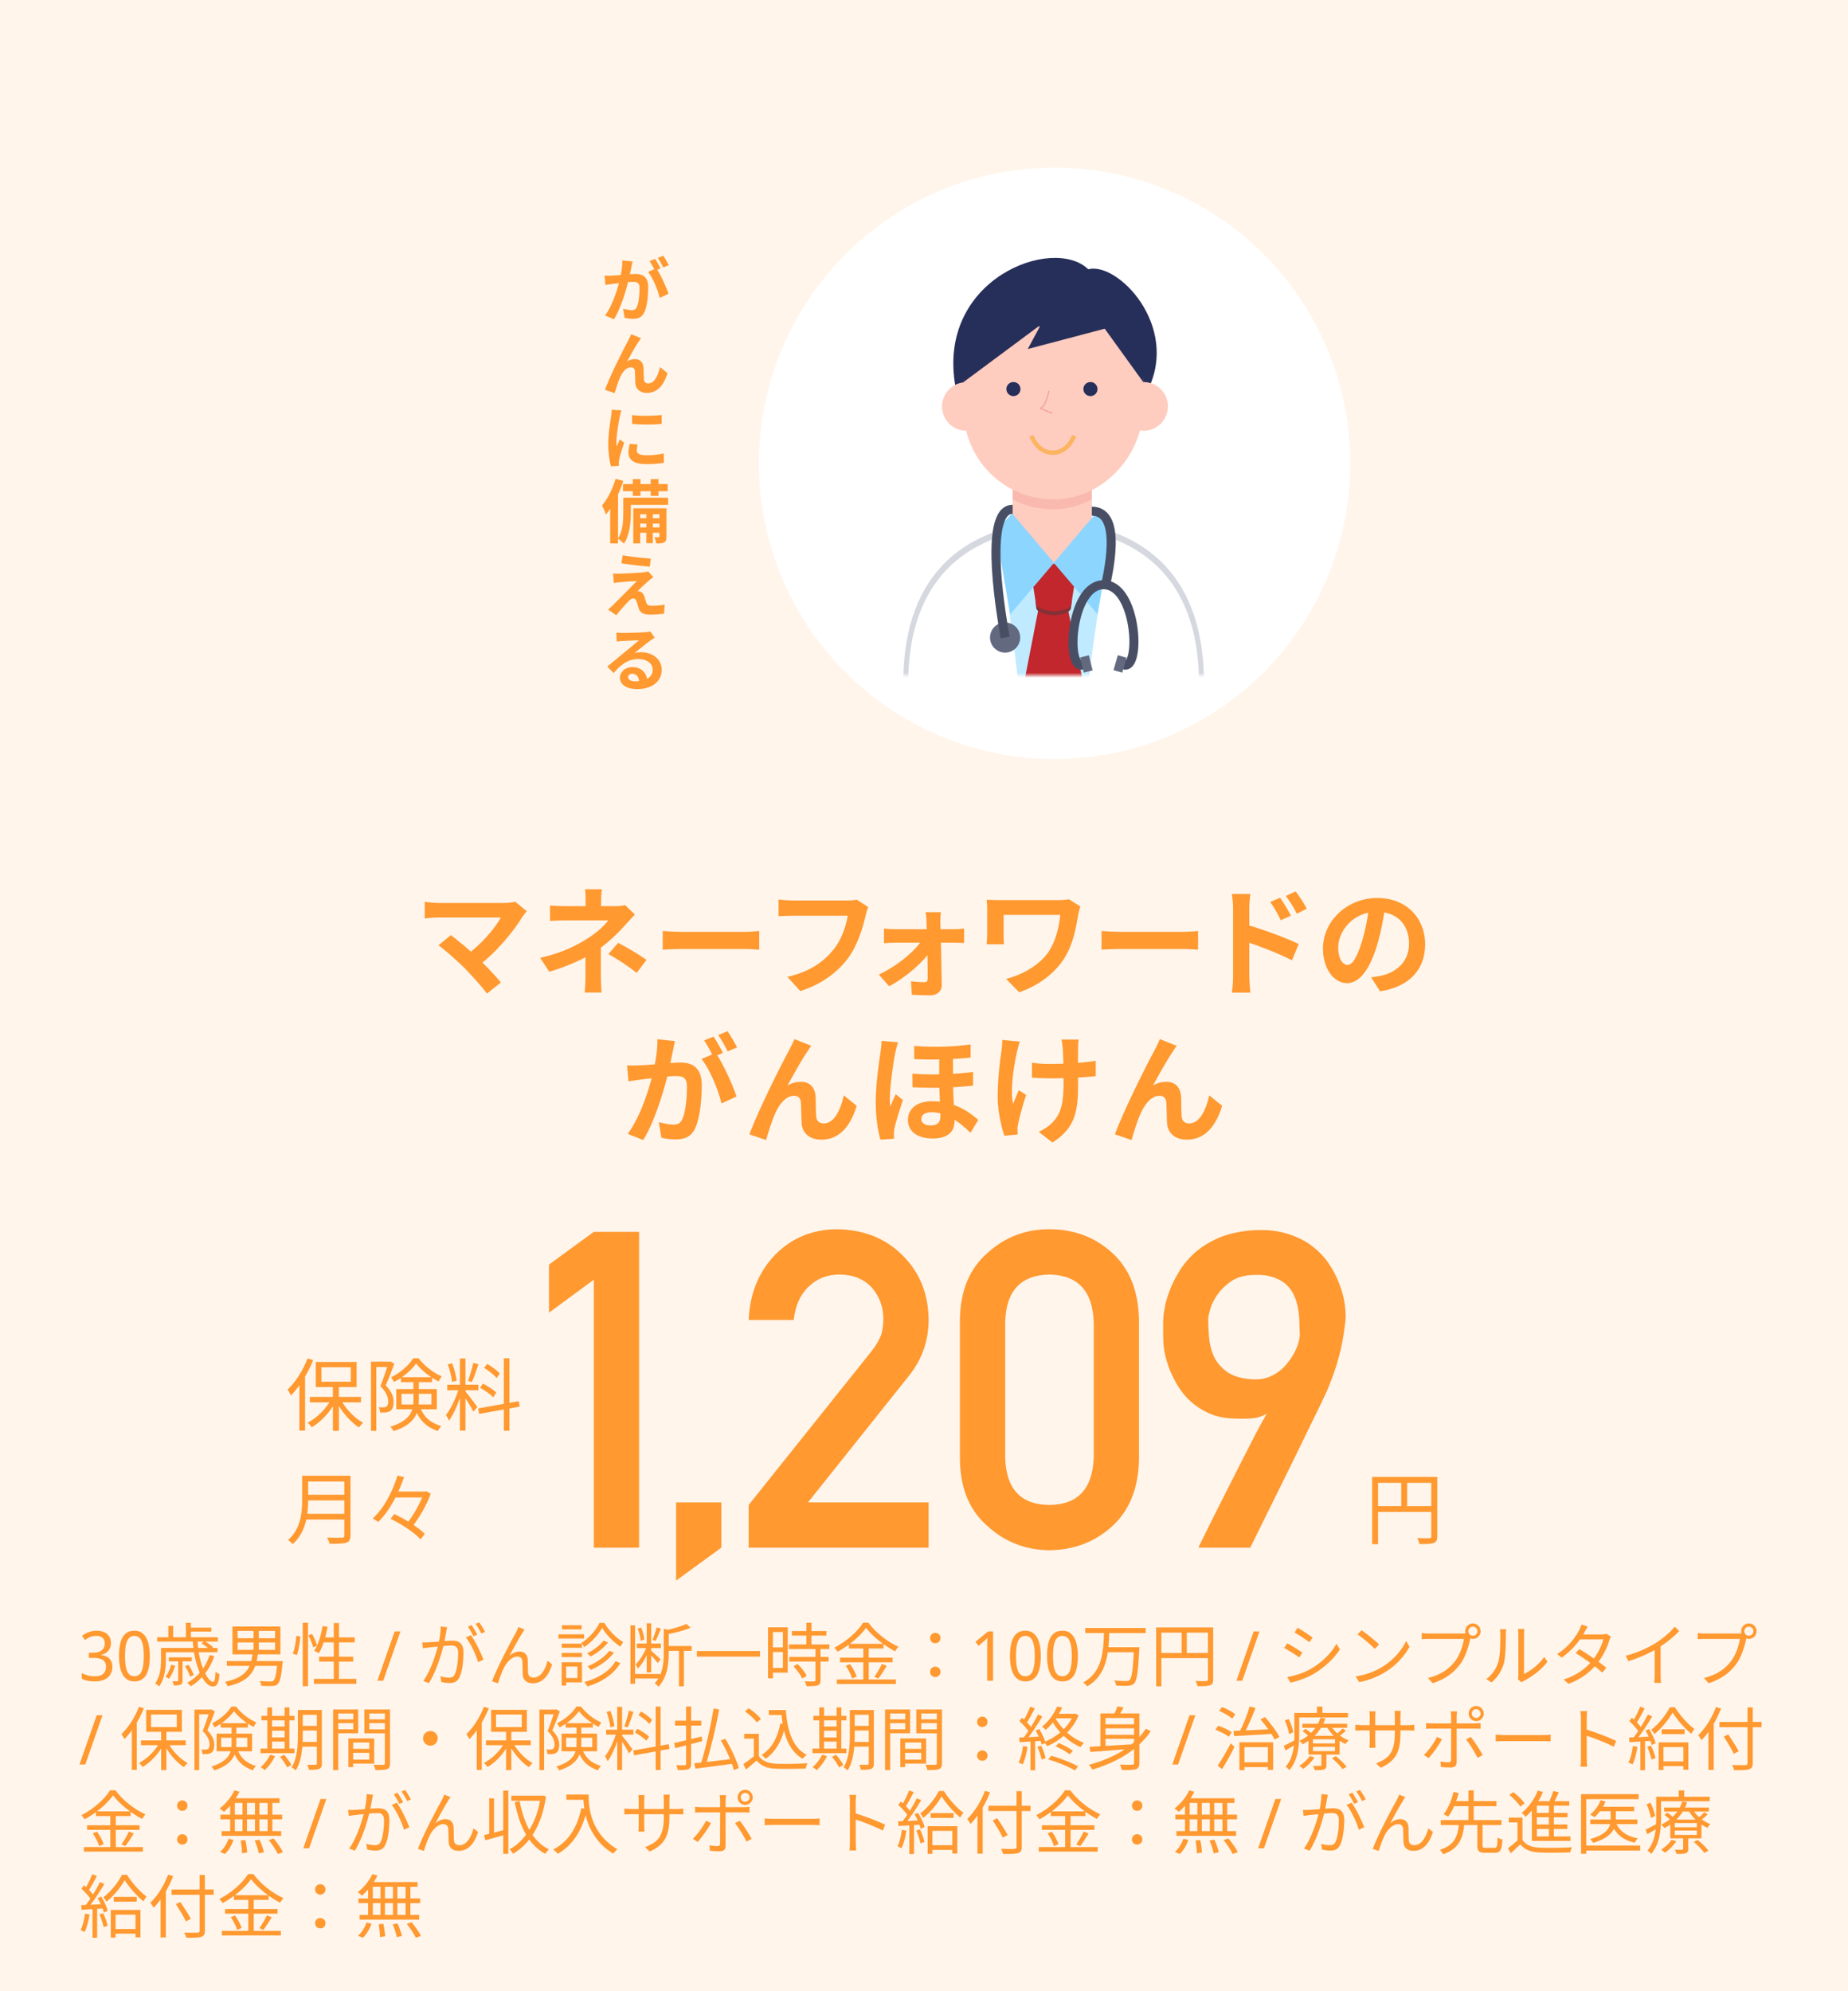
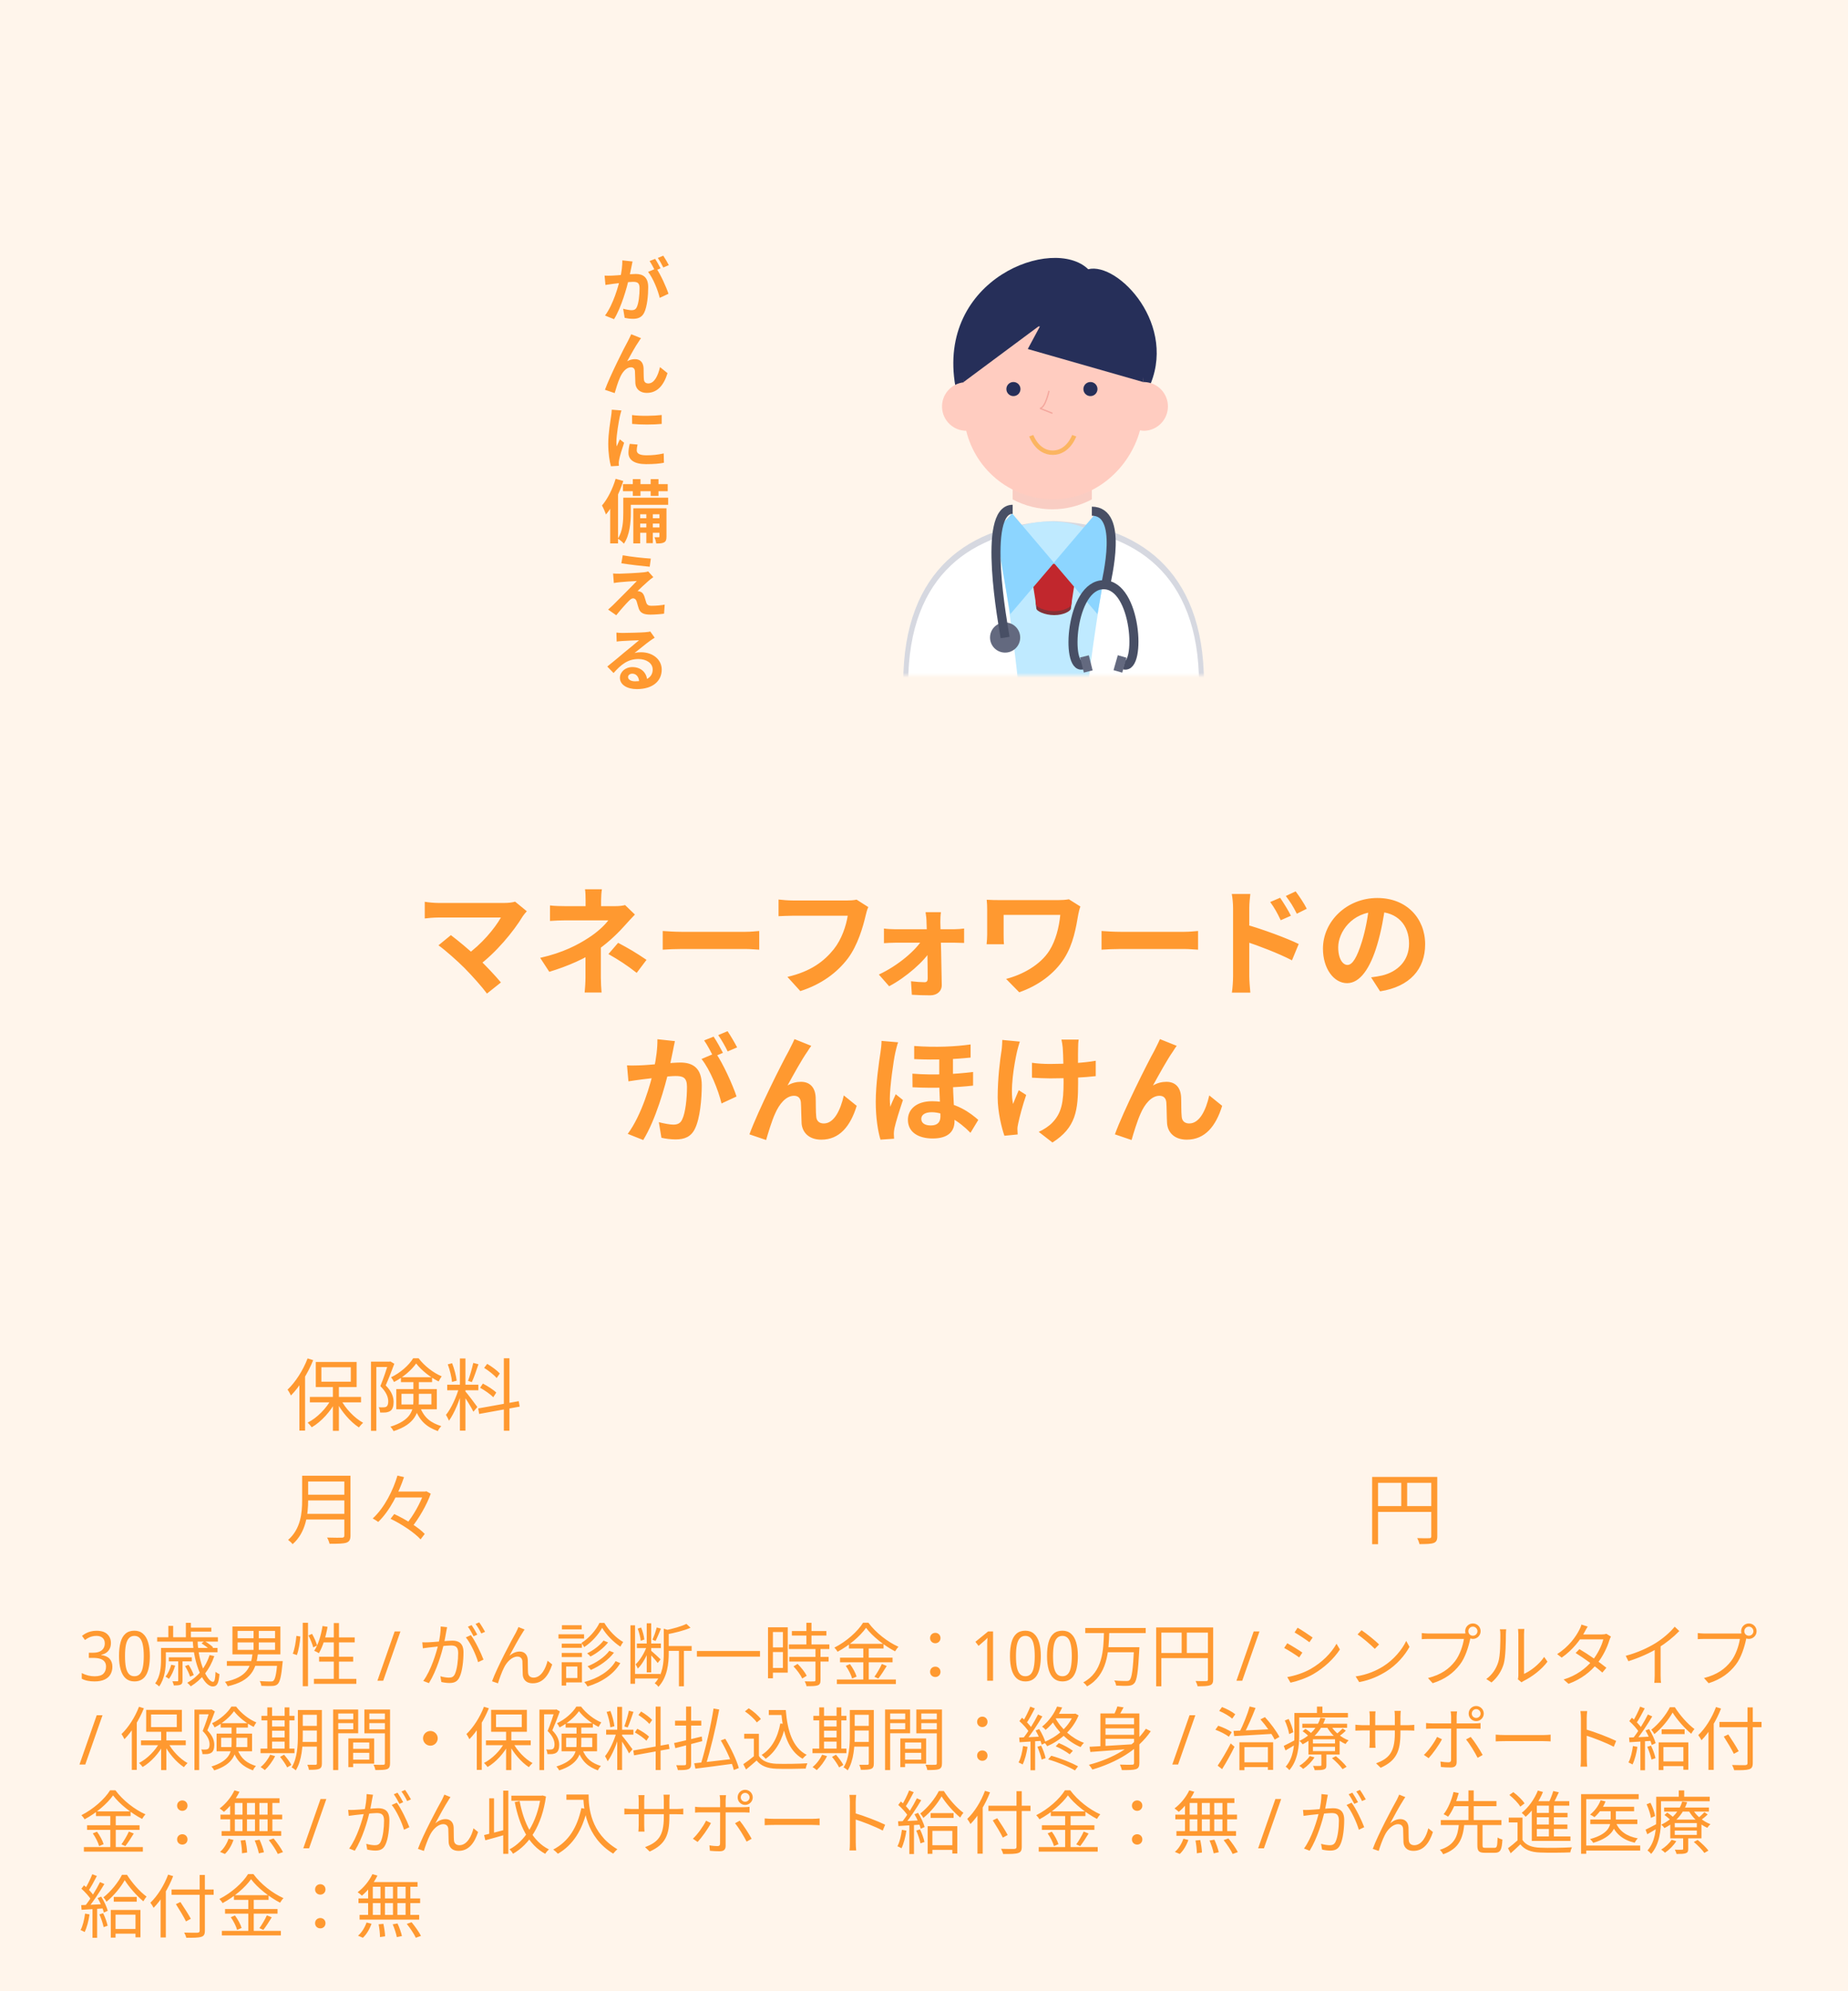
<svg xmlns="http://www.w3.org/2000/svg" width="375" height="404" viewBox="0 0 375 404" fill="none">
  <rect x="0" y="0" width="375" height="404" fill="#808080" stroke="none" />
  <g clip-path="url(#clip0_47404_7851)">
    <path d="M373.55 0H0V11.279V392.721V404H375V392.721V0H373.55Z" fill="#FFF5EB" />
-     <path d="M120.501 259.64L111.405 266.319V256.563L120.501 249.928H129.686V314H120.501V259.64ZM137.194 320.68V304.815H146.378V314L137.194 320.68ZM151.919 314V305.343L176.924 274.054C177.89 272.794 178.55 271.622 178.901 270.538C179.136 269.513 179.253 268.546 179.253 267.638C179.253 265.235 178.506 263.141 177.012 261.354C175.459 259.566 173.262 258.644 170.42 258.585C167.9 258.585 165.805 259.391 164.136 261.002C162.407 262.613 161.382 264.884 161.059 267.813H151.919C152.153 262.481 153.94 258.072 157.28 254.586C160.649 251.188 164.795 249.459 169.717 249.4C175.224 249.459 179.692 251.217 183.12 254.674C186.606 258.102 188.379 262.452 188.437 267.726C188.437 271.944 187.148 275.694 184.57 278.976L163.96 304.815H188.437V314H151.919ZM221.946 295.543V268.385C221.771 261.969 218.768 258.702 212.938 258.585C207.078 258.702 204.09 261.969 203.973 268.385V295.543C204.09 302.018 207.078 305.284 212.938 305.343C218.768 305.284 221.771 302.018 221.946 295.543ZM194.788 296.07V267.813C194.847 261.896 196.737 257.34 200.457 254.146C203.944 250.982 208.104 249.4 212.938 249.4C217.918 249.4 222.152 250.982 225.638 254.146C229.183 257.34 231.014 261.896 231.131 267.813V296.07C231.014 301.959 229.183 306.5 225.638 309.693C222.152 312.857 217.918 314.469 212.938 314.527C208.104 314.469 203.944 312.857 200.457 309.693C196.737 306.5 194.847 301.959 194.788 296.07ZM243.195 314C243.166 314 243.415 313.473 243.942 312.418C244.469 311.334 245.158 309.942 246.007 308.243C246.857 306.544 247.809 304.654 248.864 302.574C249.919 300.494 250.959 298.443 251.984 296.422C253.009 294.4 253.962 292.54 254.84 290.841C255.749 289.142 256.481 287.809 257.038 286.842C256.188 287.34 255.221 287.647 254.137 287.765C253.083 287.853 251.852 287.867 250.446 287.809C248.512 287.75 246.813 287.398 245.348 286.754C243.913 286.109 242.668 285.304 241.613 284.337C240.558 283.37 239.679 282.301 238.976 281.129C238.273 279.928 237.702 278.771 237.262 277.657C236.852 276.515 236.545 275.46 236.339 274.493C236.164 273.497 236.076 272.721 236.076 272.164C236.076 271.988 236.061 271.666 236.032 271.197C236.032 270.729 236.032 270.216 236.032 269.659C236.032 269.073 236.032 268.487 236.032 267.901C236.061 267.315 236.105 266.817 236.164 266.407C236.193 266.202 236.281 265.689 236.427 264.869C236.603 264.02 236.911 263.009 237.35 261.837C237.79 260.665 238.405 259.42 239.196 258.102C239.987 256.754 241.012 255.494 242.272 254.322C243.561 253.15 245.129 252.14 246.974 251.29C248.849 250.44 251.061 249.898 253.61 249.664C256.276 249.43 258.62 249.591 260.641 250.147C262.692 250.704 264.45 251.51 265.915 252.564C267.379 253.619 268.595 254.85 269.562 256.256C270.529 257.662 271.276 259.098 271.803 260.562C272.36 261.998 272.726 263.404 272.902 264.781C273.078 266.129 273.107 267.286 272.99 268.253C272.814 269.688 272.624 270.978 272.419 272.12C272.213 273.233 271.964 274.303 271.671 275.328C271.408 276.354 271.1 277.364 270.749 278.36C270.397 279.356 269.987 280.44 269.518 281.612C269.401 281.935 269.079 282.638 268.551 283.722C268.053 284.806 267.409 286.139 266.618 287.721C265.856 289.273 265.006 291.017 264.069 292.95C263.161 294.854 262.223 296.773 261.256 298.707C259.001 303.277 256.481 308.375 253.698 314H243.195ZM245.172 267.594C245.172 268.736 245.231 269.996 245.348 271.373C245.465 272.75 245.802 274.054 246.359 275.284C246.945 276.485 247.853 277.525 249.084 278.404C250.314 279.254 252.043 279.737 254.269 279.854C255.382 279.913 256.393 279.781 257.301 279.459C258.21 279.107 259.015 278.653 259.718 278.097C260.421 277.54 261.022 276.91 261.52 276.207C262.047 275.504 262.472 274.815 262.795 274.142C263.146 273.438 263.395 272.794 263.542 272.208C263.688 271.622 263.761 271.153 263.761 270.802C263.732 270.069 263.703 269.249 263.673 268.341C263.673 267.433 263.586 266.51 263.41 265.572C263.263 264.635 263 263.741 262.619 262.892C262.238 262.013 261.696 261.251 260.993 260.606C260.29 259.962 259.381 259.464 258.268 259.112C257.184 258.731 255.822 258.585 254.181 258.673C252.365 258.761 250.871 259.215 249.699 260.035C248.556 260.855 247.648 261.764 246.974 262.76C246.3 263.756 245.832 264.723 245.568 265.66C245.304 266.598 245.172 267.242 245.172 267.594Z" fill="#FF9930" />
    <path d="M67.552 281.064H68.768V290.296H67.552V281.064ZM62.88 283.416H73.264V284.52H62.88V283.416ZM69.104 283.848C70.064 285.768 71.936 287.704 73.68 288.664C73.424 288.888 73.04 289.32 72.832 289.608C71.088 288.488 69.232 286.328 68.176 284.2L69.104 283.848ZM67.28 283.768L68.224 284.12C67.152 286.328 65.168 288.472 63.264 289.576C63.056 289.288 62.688 288.872 62.432 288.632C64.304 287.704 66.272 285.72 67.28 283.768ZM65.216 277.4V280.328H71.184V277.4H65.216ZM64.08 276.328H72.368V281.416H64.08V276.328ZM62.416 275.608L63.552 275.96C62.464 278.664 60.784 281.352 59.04 283.128C58.912 282.856 58.576 282.232 58.352 281.944C59.952 280.424 61.488 278.04 62.416 275.608ZM60.752 279.736L61.888 278.6L61.904 278.616V290.248H60.752V279.736ZM75.28 276.264H79.168V277.352H76.368V290.296H75.28V276.264ZM78.816 276.264H79.024L79.216 276.216L80.016 276.696C79.52 278.024 78.864 279.736 78.272 281.08C79.536 282.36 79.856 283.448 79.872 284.424C79.872 285.288 79.68 285.944 79.2 286.264C78.96 286.424 78.656 286.52 78.336 286.568C77.984 286.6 77.552 286.6 77.136 286.584C77.12 286.28 77.024 285.816 76.848 285.512C77.232 285.544 77.6 285.544 77.872 285.528C78.08 285.528 78.272 285.48 78.416 285.384C78.688 285.208 78.784 284.792 78.784 284.296C78.768 283.448 78.4 282.44 77.184 281.224C77.808 279.72 78.464 277.72 78.816 276.584V276.264ZM81.36 279.416H87.68V280.424H81.36V279.416ZM84.448 276.632C83.52 277.96 81.792 279.464 79.952 280.392C79.824 280.104 79.568 279.688 79.36 279.432C81.184 278.568 82.976 277.016 83.84 275.576H84.944C86.112 277.128 87.952 278.552 89.632 279.24C89.424 279.512 89.168 279.96 89.008 280.28C87.344 279.464 85.504 278.024 84.448 276.632ZM81.472 282.792V284.952H87.536V282.792H81.472ZM80.416 281.832H88.64V285.928H80.416V281.832ZM83.888 279.96H84.992V284.2C84.992 286.52 84.256 288.968 79.872 290.36C79.744 290.104 79.424 289.656 79.216 289.464C83.36 288.168 83.888 286.168 83.888 284.168V279.96ZM85.184 285.368C86.112 287.784 87.488 288.664 89.552 289.352C89.28 289.608 88.976 290.008 88.848 290.36C86.624 289.528 85.136 288.376 84.144 285.592L85.184 285.368ZM93.328 275.624H94.448V290.264H93.328V275.624ZM90.752 280.936H97.072V282.072H90.752V280.936ZM93.152 281.528L93.872 281.848C93.312 284.024 92.176 286.792 91.104 288.248C90.976 287.896 90.688 287.384 90.496 287.064C91.52 285.832 92.64 283.4 93.152 281.528ZM94.416 282.28C94.864 282.76 96.496 284.936 96.864 285.464L96.064 286.424C95.664 285.56 94.352 283.464 93.824 282.776L94.416 282.28ZM90.864 276.808L91.744 276.584C92.192 277.704 92.56 279.16 92.672 280.12L91.728 280.376C91.648 279.416 91.28 277.928 90.864 276.808ZM96.032 276.52L97.088 276.792C96.672 278.008 96.176 279.512 95.744 280.408L94.976 280.168C95.328 279.208 95.808 277.608 96.032 276.52ZM102.24 275.576H103.376V290.28H102.24V275.576ZM97.04 285.752L105.264 284.28L105.456 285.384L97.232 286.872L97.04 285.752ZM98.24 277.528L98.864 276.712C99.792 277.256 100.896 278.072 101.424 278.664L100.784 279.592C100.272 278.968 99.168 278.104 98.24 277.528ZM97.424 281.56L97.984 280.712C98.944 281.208 100.128 281.96 100.704 282.536L100.096 283.48C99.536 282.904 98.384 282.088 97.424 281.56ZM62.048 299.408H70.4V300.576H62.048V299.408ZM62.048 303.264H70.464V304.416H62.048V303.264ZM61.92 307.136H70.384V308.288H61.92V307.136ZM61.312 299.408H62.528V304.352C62.528 307.12 62.128 310.896 59.376 313.296C59.2 313.04 58.72 312.608 58.464 312.432C61.04 310.176 61.312 306.928 61.312 304.352V299.408ZM69.872 299.408H71.12V311.52C71.12 312.368 70.896 312.784 70.288 312.992C69.664 313.2 68.608 313.216 66.88 313.216C66.8 312.864 66.576 312.288 66.368 311.952C67.696 312 69.008 311.984 69.376 311.984C69.744 311.968 69.872 311.856 69.872 311.504V299.408ZM79.808 302.624H86.496V303.824H79.808V302.624ZM79.248 308.144L80 307.184C82.224 308.208 84.912 309.872 86.192 311.216L85.344 312.32C84.128 310.976 81.504 309.216 79.248 308.144ZM80.656 299.376L81.984 299.696C80.912 302.88 79.136 306.48 76.752 308.784C76.48 308.576 75.968 308.256 75.632 308.08C78.032 305.888 79.776 302.336 80.656 299.376ZM86 302.624H86.272L86.512 302.56L87.408 303.056C86.592 305.344 84.992 308.096 83.52 309.92C83.264 309.696 82.784 309.376 82.448 309.216C83.872 307.552 85.36 304.832 86 302.928V302.624Z" fill="#FF9930" />
    <path d="M278.44 299.648H290.984V300.848H279.64V313.296H278.44V299.648ZM290.44 299.648H291.656V311.696C291.656 312.464 291.464 312.848 290.92 313.056C290.392 313.248 289.48 313.28 288.04 313.28C287.976 312.944 287.768 312.4 287.576 312.064C288.68 312.112 289.72 312.096 290.04 312.08C290.344 312.08 290.44 311.984 290.44 311.696V299.648ZM279.096 305.568H291V306.752H279.096V305.568ZM284.344 300.256H285.544V306.144H284.344V300.256Z" fill="#FF9930" />
-     <circle cx="214" cy="94" r="60" fill="white" />
    <mask id="mask0_47404_7851" style="mask-type:alpha" maskUnits="userSpaceOnUse" x="181" y="49" width="66" height="88">
      <rect x="181" y="49" width="65.809" height="88" fill="#D9D9D9" />
    </mask>
    <g mask="url(#mask0_47404_7851)">
      <path d="M214.229 105.728C214.161 105.728 214.092 105.728 214.023 105.728V105.713C213.947 105.713 213.871 105.713 213.794 105.713C213.718 105.713 213.641 105.713 213.565 105.713V105.728C213.496 105.728 213.428 105.728 213.359 105.728C197.093 106.561 183.293 115.266 183.293 138.498H244.303C244.303 115.266 230.503 106.561 214.237 105.728H214.229Z" fill="#D6D8E0" />
      <path d="M214.215 107.015C214.149 107.015 214.082 107.015 214.016 107.015V107C213.942 107 213.868 107 213.794 107C213.72 107 213.647 107 213.573 107V107.015C213.506 107.015 213.44 107.015 213.373 107.015C197.64 107.82 184.293 116.24 184.293 138.71H243.303C243.303 116.24 229.956 107.82 214.223 107.015H214.215Z" fill="white" />
      <path d="M213.281 105.8C231.943 105.8 232.477 130.496 232.477 130.496L239.812 182.968H189L194.981 126.67C194.981 126.67 194.611 105.8 213.281 105.8Z" fill="#BFEAFF" />
-       <path d="M213.527 115.556C211.394 115.556 209.349 114.496 207.841 112.61C206.332 110.724 205.485 108.165 205.485 105.498V98.75C205.489 97.329 205.941 95.969 206.744 94.963C207.546 93.958 208.634 93.39 209.769 93.383H217.249C217.814 93.383 218.374 93.522 218.896 93.793C219.419 94.063 219.894 94.46 220.293 94.96C220.693 95.46 221.01 96.054 221.227 96.707C221.443 97.361 221.555 98.061 221.555 98.768V105.516C221.555 108.184 220.707 110.742 219.199 112.628C217.691 114.514 215.645 115.574 213.513 115.574L213.527 115.556Z" fill="#FFCCC0" />
      <path opacity="0.5" d="M205.484 101.325C207.981 102.644 210.731 103.331 213.519 103.331C216.307 103.331 219.058 102.644 221.554 101.325V96.444H205.484V101.325Z" fill="#F4A79D" />
      <path d="M220.824 54.624C213.703 47.721 190.01 56.57 193.872 78.39C193.872 78.39 212.955 78.942 220.192 67.836C224.548 74.441 232.99 78.971 232.99 78.971C239.283 66.072 226.856 53.1 220.824 54.624Z" fill="#262F59" />
      <path d="M232.237 77.511C232.143 77.511 232.063 77.511 231.976 77.511C231.861 73.89 230.354 70.453 227.769 67.914C225.184 65.375 221.72 63.93 218.097 63.879H209.437C205.804 63.93 202.331 65.383 199.743 67.934C197.156 70.485 195.654 73.937 195.551 77.57C194.299 77.706 193.147 78.316 192.331 79.275C191.515 80.235 191.097 81.47 191.163 82.727C191.229 83.985 191.774 85.17 192.686 86.038C193.597 86.907 194.807 87.393 196.066 87.398C197.043 91.424 199.362 94.996 202.641 97.527C205.92 100.058 209.963 101.396 214.105 101.32C222.307 101.175 229.232 95.042 231.33 87.311C231.629 87.368 231.933 87.4 232.237 87.405C233.516 87.356 234.727 86.814 235.615 85.891C236.502 84.969 236.998 83.739 236.998 82.458C236.998 81.178 236.502 79.948 235.615 79.025C234.727 78.103 233.516 77.561 232.237 77.511V77.511Z" fill="#FFCCC0" />
      <path d="M212.861 79.304C212.861 79.304 212.135 82.745 211.039 82.847L213.565 83.856" stroke="#F4A79D" stroke-width="0.264" stroke-linejoin="bevel" />
      <path d="M217.98 88.4C217.98 88.4 216.782 91.848 213.625 91.848C210.467 91.848 209.27 88.4 209.27 88.4" stroke="#FBB561" stroke-width="0.89" stroke-miterlimit="10" />
      <path d="M221.274 80.365C222.063 80.365 222.704 79.724 222.704 78.935C222.704 78.145 222.063 77.505 221.274 77.505C220.484 77.505 219.844 78.145 219.844 78.935C219.844 79.724 220.484 80.365 221.274 80.365Z" fill="#262F59" />
      <path d="M205.645 80.365C206.435 80.365 207.075 79.724 207.075 78.935C207.075 78.145 206.435 77.505 205.645 77.505C204.855 77.505 204.215 78.145 204.215 78.935C204.215 79.724 204.855 80.365 205.645 80.365Z" fill="#262F59" />
      <path d="M225.409 109C225.409 109 219.601 139.349 219.202 158.679C219.043 165.764 217.91 182.075 217.91 182.075H239.128L243.718 160.42L242.98 133.368L235.328 116.151L225.409 109Z" fill="white" />
      <path d="M202.499 109C202.499 109 207.04 136.468 207.011 145.178C207.011 150.797 209.69 181.211 209.69 181.211H192.269L181.25 149.642L187.999 128.5C187.999 128.5 190.893 113.09 202.499 109Z" fill="white" />
-       <path d="M216.838 124.237C216.838 123.511 216.417 122.981 215.894 122.981H211.539C211.016 122.981 210.595 123.54 210.595 124.237L205.812 148.764C204.019 148.764 208.41 149.628 208.715 149.977L212.853 154.332C212.957 154.447 213.085 154.539 213.228 154.602C213.37 154.666 213.524 154.698 213.68 154.698C213.836 154.698 213.99 154.666 214.133 154.602C214.275 154.539 214.403 154.447 214.508 154.332L218.645 149.977C218.986 149.628 221.919 149.004 221.868 148.525L216.838 124.237Z" fill="#C1272D" />
-       <path d="M232.238 63.009L221.735 59.575L198.746 62.094L194.594 67.691L195.537 77.512L210.723 66.231H211.02L208.56 70.812L224.173 66.689L231.984 77.512L232.238 63.009Z" fill="#262F59" />
+       <path d="M232.238 63.009L221.735 59.575L198.746 62.094L194.594 67.691L195.537 77.512L210.723 66.231H211.02L208.56 70.812L231.984 77.512L232.238 63.009Z" fill="#262F59" />
      <path d="M210.121 121.994L210.295 123.446C210.295 123.976 212.023 124.803 213.925 124.803C215.827 124.803 217.307 123.976 217.307 123.446L217.518 121.762C215.057 121.813 212.567 121.936 210.121 121.994Z" fill="#843137" />
      <path d="M217.167 115.09C216.056 114.592 214.849 114.344 213.632 114.364C212.52 114.302 211.413 114.554 210.438 115.09C210.148 115.061 209.858 115.145 209.63 115.326C209.401 115.506 209.251 115.767 209.211 116.056L210.242 122.639C210.242 123.169 212.006 123.997 213.936 123.997C215.867 123.997 217.392 123.169 217.392 122.639L218.408 116.056C218.368 115.764 218.216 115.5 217.984 115.32C217.752 115.14 217.459 115.057 217.167 115.09V115.09Z" fill="#C1272D" />
      <path d="M205.383 104.174L202.051 107.701L205.005 124.614L213.883 114.191L205.383 104.174Z" fill="#8CD5FF" />
      <path d="M222.335 104.174L225.667 107.701L222.706 124.614L213.828 114.191L222.335 104.174Z" fill="#8CD5FF" />
      <path d="M219.677 134.912C216.223 135.852 217.214 118.635 223.949 118.635C230.685 118.635 231.6 135.852 228.095 134.912" stroke="#484F65" stroke-width="1.837" />
      <path d="M224.237 119.4C224.619 117.104 228.063 103.713 221.559 103.713" stroke="#484F65" stroke-width="1.837" />
      <path d="M220.059 133.174L220.824 136.235" stroke="#63697F" stroke-width="1.837" />
      <path d="M227.711 133.188L226.843 136.221" stroke="#63697F" stroke-width="1.837" />
      <circle cx="203.959" cy="129.347" r="3.061" fill="#63697F" />
      <path d="M203.958 129.348C203.585 126.996 199.155 103.33 205.488 103.33" stroke="#484F65" stroke-width="1.837" />
    </g>
    <path d="M106.903 184.88C106.567 185.264 106.279 185.6 106.087 185.888C104.215 188.984 100.663 193.304 96.943 196.04L94.543 193.832C97.711 191.624 100.399 188.36 101.647 186.152C99.535 186.152 90.799 186.152 88.975 186.152C87.991 186.152 86.695 186.272 86.191 186.344V182.96C86.839 183.08 88.135 183.2 88.975 183.2C90.487 183.2 99.703 183.2 102.271 183.2C103.207 183.2 103.999 183.104 104.527 182.936L106.903 184.88ZM94.255 196.4C92.839 194.984 90.391 192.8 88.975 191.792L91.495 189.728C92.791 190.712 95.191 192.656 97.015 194.408C98.599 195.944 100.495 197.936 101.647 199.328L98.815 201.584C97.831 200.24 95.815 197.984 94.255 196.4ZM122.143 180.416C122.047 180.968 121.975 181.88 121.975 182.624C121.975 183.344 121.975 184.568 121.975 185.288H118.831C118.831 184.568 118.831 183.464 118.831 182.624C118.831 181.856 118.807 180.992 118.711 180.416H122.143ZM128.839 185.552C128.239 186.176 127.495 186.968 126.991 187.544C125.647 189.08 123.631 191.072 121.447 192.608C118.855 194.456 115.183 196.04 111.463 197.168L109.615 194.336C114.247 193.304 117.319 191.648 119.383 190.304C121.231 189.128 122.719 187.712 123.439 186.728C122.143 186.728 115.759 186.728 114.751 186.728C113.887 186.728 112.375 186.776 111.607 186.848V183.704C112.519 183.824 113.863 183.848 114.679 183.848C115.759 183.848 123.439 183.848 124.855 183.848C125.599 183.848 126.295 183.776 126.847 183.632L128.839 185.552ZM121.927 190.784C121.927 192.512 121.927 196.376 121.927 198.32C121.927 199.256 121.999 200.624 122.071 201.368H118.639C118.711 200.696 118.807 199.256 118.807 198.32C118.807 196.472 118.807 193.52 118.807 192.08L121.927 190.784ZM129.199 197.384C127.111 195.752 125.527 194.744 123.463 193.568L125.431 191.288C127.639 192.464 128.887 193.184 131.191 194.744L129.199 197.384ZM134.479 188.888C135.367 188.96 137.095 189.056 138.343 189.056C141.175 189.056 149.095 189.056 151.231 189.056C152.359 189.056 153.415 188.936 154.063 188.888V192.68C153.487 192.656 152.263 192.536 151.255 192.536C149.071 192.536 141.175 192.536 138.343 192.536C136.999 192.536 135.391 192.608 134.479 192.68V188.888ZM176.201 184.04C175.961 184.496 175.793 185.192 175.673 185.696C175.121 188.048 174.065 191.768 172.049 194.456C169.889 197.312 166.697 199.712 162.401 201.08L159.785 198.2C164.561 197.096 167.249 195.008 169.193 192.584C170.801 190.568 171.689 187.856 172.025 185.792C170.561 185.792 162.641 185.792 160.841 185.792C159.737 185.792 158.609 185.864 157.985 185.888V182.504C158.705 182.6 160.049 182.696 160.841 182.696C162.641 182.696 170.609 182.696 171.953 182.696C172.409 182.696 173.177 182.672 173.825 182.528L176.201 184.04ZM190.937 185.072C190.841 185.672 190.817 186.44 190.817 187.088C190.913 190.232 191.057 196.016 191.105 199.832C191.129 201.08 190.169 201.944 188.753 201.944C187.601 201.944 186.113 201.896 185.033 201.824L184.865 199.088C185.825 199.208 186.977 199.28 187.601 199.28C188.057 199.28 188.249 199.04 188.249 198.536C188.249 195.848 188.153 190.232 188.009 187.088C188.009 186.488 187.937 185.744 187.817 185.072H190.937ZM179.369 188.384C179.945 188.48 180.905 188.528 181.553 188.528C182.897 188.528 192.737 188.528 193.673 188.528C194.297 188.528 195.233 188.456 195.641 188.384V191.312C195.089 191.288 194.321 191.264 193.817 191.264C193.073 191.264 182.657 191.264 181.625 191.264C180.929 191.264 180.041 191.312 179.369 191.36V188.384ZM178.337 197.72C182.201 195.944 186.017 192.704 187.313 190.352L188.873 190.376L188.921 192.704C187.673 194.96 183.785 198.344 180.425 200.096L178.337 197.72ZM219.233 183.92C219.089 184.28 218.849 185.216 218.801 185.552C218.369 188.048 217.817 191.552 215.945 194.456C213.953 197.576 210.689 199.976 206.825 201.32L204.161 198.608C207.377 197.792 211.097 195.824 212.969 192.824C214.193 190.88 214.913 188.192 215.153 185.624C213.641 185.624 205.361 185.624 203.657 185.624C203.657 186.344 203.657 188.648 203.657 189.608C203.657 189.968 203.657 190.832 203.729 191.576H200.201C200.273 190.856 200.321 190.256 200.321 189.608C200.321 188.648 200.321 185.672 200.321 184.544C200.321 183.896 200.297 183.176 200.225 182.552C200.969 182.6 202.049 182.624 203.153 182.624C204.113 182.624 212.921 182.624 214.625 182.624C215.441 182.624 216.257 182.576 216.905 182.456L219.233 183.92ZM223.529 188.888C224.417 188.96 226.145 189.056 227.393 189.056C230.225 189.056 238.145 189.056 240.281 189.056C241.409 189.056 242.465 188.936 243.113 188.888V192.68C242.537 192.656 241.313 192.536 240.305 192.536C238.121 192.536 230.225 192.536 227.393 192.536C226.049 192.536 224.441 192.608 223.529 192.68V188.888ZM259.769 182.144C260.441 183.152 261.425 184.688 261.953 185.792L259.889 186.704C259.169 185.192 258.641 184.232 257.753 183.008L259.769 182.144ZM262.913 180.848C263.633 181.808 264.641 183.296 265.169 184.376L263.153 185.384C262.385 183.848 261.809 182.96 260.921 181.784L262.913 180.848ZM250.217 198.056C250.217 196.232 250.217 186.296 250.217 184.256C250.217 183.392 250.121 182.216 249.953 181.376H253.721C253.625 182.216 253.505 183.272 253.505 184.256C253.505 186.92 253.505 196.28 253.505 198.056C253.505 198.752 253.625 200.432 253.721 201.392H249.977C250.121 200.456 250.217 199.016 250.217 198.056ZM252.785 187.568C256.001 188.456 261.161 190.352 263.537 191.528L262.169 194.84C259.457 193.424 255.401 191.888 252.785 191.024V187.568ZM281.129 183.56C280.793 186.008 280.313 188.816 279.473 191.648C278.033 196.496 275.969 199.472 273.353 199.472C270.665 199.472 268.457 196.52 268.457 192.464C268.457 186.944 273.281 182.192 279.497 182.192C285.425 182.192 289.193 186.32 289.193 191.576C289.193 196.616 286.097 200.192 280.049 201.128L278.225 198.296C279.161 198.176 279.833 198.056 280.481 197.912C283.529 197.168 285.929 194.984 285.929 191.456C285.929 187.688 283.577 185 279.425 185C274.337 185 271.553 189.152 271.553 192.176C271.553 194.6 272.513 195.776 273.425 195.776C274.457 195.776 275.369 194.24 276.377 191C277.073 188.744 277.601 185.984 277.841 183.464L281.129 183.56ZM136.956 211.232C136.812 211.856 136.668 212.624 136.548 213.224C136.308 214.304 136.02 215.792 135.756 217.016C134.964 220.4 133.044 227.24 130.524 231.296L127.38 230.048C130.236 226.208 132.036 219.872 132.708 216.848C133.164 214.688 133.428 212.648 133.404 210.848L136.956 211.232ZM145.236 213.632C146.7 215.72 148.716 220.184 149.46 222.464L146.412 223.88C145.788 221.216 144.084 216.992 142.356 214.856L145.236 213.632ZM127.236 216.152C128.1 216.2 128.916 216.176 129.804 216.152C131.724 216.104 136.284 215.576 138.06 215.576C140.604 215.576 142.404 216.704 142.404 220.184C142.404 223.016 142.044 226.904 141.036 228.968C140.244 230.648 138.9 231.176 137.1 231.176C136.164 231.176 135.036 231.032 134.22 230.84L133.692 227.672C134.628 227.936 135.996 228.176 136.62 228.176C137.436 228.176 138.06 227.936 138.42 227.144C139.092 225.8 139.404 222.872 139.404 220.52C139.404 218.6 138.588 218.312 137.076 218.312C135.66 218.312 131.508 218.84 130.188 219.008C129.492 219.104 128.244 219.272 127.524 219.392L127.236 216.152ZM144.804 210.32C145.404 211.184 146.244 212.72 146.7 213.608L144.78 214.424C144.276 213.44 143.532 212.024 142.884 211.088L144.804 210.32ZM147.636 209.216C148.26 210.128 149.148 211.664 149.58 212.504L147.66 213.32C147.18 212.312 146.388 210.92 145.74 210.008L147.636 209.216ZM164.628 212.192C164.364 212.504 164.124 212.912 163.86 213.32C162.66 215.024 160.98 218.096 159.804 220.232C160.692 219.704 161.628 219.488 162.54 219.488C164.34 219.488 165.42 220.616 165.516 222.632C165.564 223.688 165.516 225.608 165.636 226.616C165.732 227.552 166.38 227.936 167.172 227.936C169.26 227.936 170.556 225.224 171.228 222.248L173.844 224.36C172.572 228.488 170.364 231.224 166.668 231.224C164.004 231.224 162.78 229.616 162.66 227.888C162.588 226.592 162.588 224.648 162.516 223.664C162.444 222.824 161.988 222.32 161.124 222.32C159.492 222.32 158.124 224 157.284 225.944C156.636 227.336 155.82 230.024 155.46 231.296L152.076 230.144C153.828 225.344 158.748 215.552 160.044 213.248C160.332 212.624 160.788 211.832 161.22 210.824L164.628 212.192ZM193.38 213.584C193.38 215.384 193.38 217.688 193.38 219.2C193.38 222.536 193.692 225.272 193.692 227.456C193.692 229.592 192.372 230.984 189.252 230.984C186.468 230.984 184.236 229.784 184.236 227.192C184.236 225.104 185.916 223.424 189.156 223.424C193.956 223.424 197.076 225.944 198.516 227.216L196.932 229.832C194.628 227.48 191.724 225.656 189.06 225.656C187.716 225.656 186.948 226.184 186.948 227C186.948 227.864 187.692 228.344 188.868 228.344C190.308 228.344 190.836 227.624 190.836 226.472C190.836 225.008 190.596 221.792 190.596 219.296C190.596 217.328 190.596 214.712 190.596 213.584H193.38ZM185.148 217.832C189.684 218.192 194.004 217.904 197.46 217.496V220.256C194.316 220.616 189.708 220.832 185.172 220.592L185.148 217.832ZM185.508 212.216C189.9 212.552 194.004 212.336 196.956 211.904V214.568C194.028 214.88 189.948 215.096 185.508 214.88V212.216ZM182.244 211.472C182.052 211.952 181.764 213.176 181.668 213.608C181.308 215.216 180.564 220.52 180.564 222.92C180.564 223.376 180.588 224.072 180.66 224.552C180.972 223.712 181.404 222.8 181.764 222.008L183.228 223.184C182.556 225.176 181.788 227.6 181.5 228.92C181.428 229.256 181.38 229.784 181.38 230.024C181.38 230.288 181.404 230.696 181.428 231.032L178.668 231.224C178.164 229.568 177.708 226.808 177.708 223.568C177.708 219.944 178.38 215.384 178.668 213.536C178.764 212.888 178.884 211.928 178.884 211.184L182.244 211.472ZM218.892 210.92C218.796 211.448 218.772 212.024 218.772 212.576C218.724 213.68 218.772 218.216 218.772 219.632C218.772 225.272 218.34 228.776 213.564 231.8L210.78 229.64C211.716 229.232 212.916 228.464 213.588 227.72C215.412 225.8 215.82 223.64 215.82 219.608C215.82 217.808 215.772 213.92 215.652 212.576C215.604 212 215.484 211.304 215.388 210.92H218.892ZM209.412 215.624C210.588 215.792 211.764 215.864 213.06 215.864C216.156 215.864 219.996 215.648 222.348 215.216V218.336C220.068 218.6 216.372 218.792 213.132 218.792C212.076 218.792 210.612 218.72 209.412 218.648V215.624ZM206.94 211.328C206.748 211.928 206.508 212.792 206.388 213.296C205.788 215.96 204.924 221 205.572 223.976C205.884 223.232 206.34 222.056 206.724 221.192L208.236 222.152C207.516 224.216 206.892 226.616 206.604 227.984C206.508 228.368 206.436 228.896 206.46 229.16C206.46 229.424 206.484 229.832 206.508 230.168L203.82 230.432C203.292 228.968 202.452 225.632 202.452 222.656C202.452 218.72 202.932 215.024 203.244 213.056C203.34 212.408 203.364 211.592 203.388 210.992L206.94 211.328ZM238.788 212.192C238.524 212.504 238.284 212.912 238.02 213.32C236.82 215.024 235.14 218.096 233.964 220.232C234.852 219.704 235.788 219.488 236.7 219.488C238.5 219.488 239.58 220.616 239.676 222.632C239.724 223.688 239.676 225.608 239.796 226.616C239.892 227.552 240.54 227.936 241.332 227.936C243.42 227.936 244.716 225.224 245.388 222.248L248.004 224.36C246.732 228.488 244.524 231.224 240.828 231.224C238.164 231.224 236.94 229.616 236.82 227.888C236.748 226.592 236.748 224.648 236.676 223.664C236.604 222.824 236.148 222.32 235.284 222.32C233.652 222.32 232.284 224 231.444 225.944C230.796 227.336 229.98 230.024 229.62 231.296L226.236 230.144C227.988 225.344 232.908 215.552 234.204 213.248C234.492 212.624 234.948 211.832 235.38 210.824L238.788 212.192Z" fill="#FF9930" />
    <path d="M128.356 53.052C128.272 53.416 128.188 53.864 128.118 54.214C127.978 54.844 127.81 55.712 127.656 56.426C127.194 58.4 126.074 62.39 124.604 64.756L122.77 64.028C124.436 61.788 125.486 58.092 125.878 56.328C126.144 55.068 126.298 53.878 126.284 52.828L128.356 53.052ZM133.186 54.452C134.04 55.67 135.216 58.274 135.65 59.604L133.872 60.43C133.508 58.876 132.514 56.412 131.506 55.166L133.186 54.452ZM122.686 55.922C123.19 55.95 123.666 55.936 124.184 55.922C125.304 55.894 127.964 55.586 129 55.586C130.484 55.586 131.534 56.244 131.534 58.274C131.534 59.926 131.324 62.194 130.736 63.398C130.274 64.378 129.49 64.686 128.44 64.686C127.894 64.686 127.236 64.602 126.76 64.49L126.452 62.642C126.998 62.796 127.796 62.936 128.16 62.936C128.636 62.936 129 62.796 129.21 62.334C129.602 61.55 129.784 59.842 129.784 58.47C129.784 57.35 129.308 57.182 128.426 57.182C127.6 57.182 125.178 57.49 124.408 57.588C124.002 57.644 123.274 57.742 122.854 57.812L122.686 55.922ZM132.934 52.52C133.284 53.024 133.774 53.92 134.04 54.438L132.92 54.914C132.626 54.34 132.192 53.514 131.814 52.968L132.934 52.52ZM134.586 51.876C134.95 52.408 135.468 53.304 135.72 53.794L134.6 54.27C134.32 53.682 133.858 52.87 133.48 52.338L134.586 51.876ZM130.078 68.612C129.924 68.794 129.784 69.032 129.63 69.27C128.93 70.264 127.95 72.056 127.264 73.302C127.782 72.994 128.328 72.868 128.86 72.868C129.91 72.868 130.54 73.526 130.596 74.702C130.624 75.318 130.596 76.438 130.666 77.026C130.722 77.572 131.1 77.796 131.562 77.796C132.78 77.796 133.536 76.214 133.928 74.478L135.454 75.71C134.712 78.118 133.424 79.714 131.268 79.714C129.714 79.714 129 78.776 128.93 77.768C128.888 77.012 128.888 75.878 128.846 75.304C128.804 74.814 128.538 74.52 128.034 74.52C127.082 74.52 126.284 75.5 125.794 76.634C125.416 77.446 124.94 79.014 124.73 79.756L122.756 79.084C123.778 76.284 126.648 70.572 127.404 69.228C127.572 68.864 127.838 68.402 128.09 67.814L130.078 68.612ZM128.258 84.214C129.98 84.452 132.78 84.382 134.278 84.2V86.006C132.57 86.174 130.022 86.174 128.272 86.006L128.258 84.214ZM129.378 90.192C129.266 90.668 129.21 91.004 129.21 91.368C129.21 91.998 129.756 92.376 131.184 92.376C132.43 92.376 133.466 92.264 134.684 91.998L134.726 93.888C133.816 94.07 132.682 94.168 131.1 94.168C128.692 94.168 127.53 93.3 127.53 91.872C127.53 91.312 127.614 90.766 127.782 90.052L129.378 90.192ZM126.102 83.276C126.004 83.57 125.822 84.284 125.766 84.536C125.57 85.46 125.08 88.26 125.08 89.66C125.08 89.94 125.094 90.29 125.136 90.57C125.346 90.094 125.57 89.618 125.78 89.142L126.648 89.828C126.242 91.004 125.78 92.516 125.64 93.258C125.598 93.468 125.556 93.776 125.556 93.916C125.57 94.07 125.57 94.308 125.584 94.504L123.974 94.602C123.694 93.65 123.428 91.942 123.428 90.038C123.428 87.924 123.848 85.572 124.002 84.48C124.058 84.102 124.128 83.57 124.142 83.122L126.102 83.276ZM128.412 97.212H129.966V100.614H128.412V97.212ZM132.038 97.212H133.62V100.614H132.038V97.212ZM131.156 103.61H132.472V110.204H131.156V103.61ZM126.41 98.22H135.496V99.662H126.41V98.22ZM129.35 105.136H134.306V106.228H129.35V105.136ZM129.35 107.012H134.306V108.09H129.35V107.012ZM127.166 100.978H135.58V102.42H127.166V100.978ZM126.48 100.978H128.006V104.072C128.006 105.906 127.796 108.594 126.606 110.302C126.354 110.008 125.71 109.462 125.374 109.28C126.396 107.768 126.48 105.626 126.48 104.044V100.978ZM128.51 103.134H134.488V104.338H129.91V110.246H128.51V103.134ZM133.816 103.134H135.244V108.846C135.244 109.462 135.16 109.812 134.768 110.036C134.376 110.246 133.872 110.274 133.158 110.26C133.116 109.896 132.962 109.35 132.794 109C133.172 109.014 133.522 109.014 133.648 109C133.788 109 133.816 108.958 133.816 108.818V103.134ZM124.926 97.142L126.48 97.59C125.682 100.04 124.394 102.7 122.966 104.38C122.826 103.96 122.42 103.008 122.154 102.56C123.288 101.244 124.324 99.186 124.926 97.142ZM123.82 100.978L125.374 99.438L125.416 99.466V110.246H123.82V100.978ZM126.368 112.66C127.936 112.954 130.624 113.248 132.066 113.332L131.842 114.984C130.372 114.858 127.768 114.55 126.088 114.284L126.368 112.66ZM132.57 117.098C132.192 117.35 131.898 117.602 131.646 117.812C131.016 118.358 129.7 119.576 129.364 119.926C129.49 119.926 129.742 119.968 129.91 120.038C130.302 120.15 130.554 120.458 130.75 120.99C130.876 121.354 131.03 121.886 131.142 122.264C131.282 122.698 131.59 122.908 132.136 122.908C133.2 122.908 134.166 122.81 134.88 122.67L134.754 124.504C134.18 124.602 132.738 124.7 132.01 124.7C130.694 124.7 129.966 124.406 129.63 123.51C129.476 123.09 129.322 122.432 129.21 122.082C129.056 121.578 128.762 121.396 128.468 121.396C128.188 121.396 127.894 121.62 127.558 121.97C127.068 122.46 126.018 123.608 125.052 124.826L123.4 123.678C123.652 123.454 123.988 123.16 124.366 122.796C125.094 122.068 127.95 119.226 129.224 117.882C128.244 117.91 126.578 118.05 125.78 118.12C125.29 118.162 124.856 118.232 124.562 118.288L124.408 116.356C124.73 116.384 125.234 116.398 125.738 116.398C126.41 116.384 129.574 116.244 130.75 116.104C131.002 116.076 131.394 115.992 131.534 115.936L132.57 117.098ZM125.08 128.346C125.472 128.388 125.948 128.416 126.34 128.416C127.096 128.416 130.078 128.346 130.876 128.276C131.464 128.234 131.786 128.178 131.954 128.122L132.85 129.382C132.528 129.592 132.192 129.788 131.884 130.026C131.128 130.558 129.658 131.79 128.762 132.49C129.238 132.364 129.658 132.336 130.092 132.336C132.472 132.336 134.278 133.82 134.278 135.85C134.278 138.062 132.598 139.812 129.21 139.812C127.264 139.812 125.794 138.93 125.794 137.516C125.794 136.382 126.83 135.346 128.314 135.346C130.232 135.346 131.296 136.634 131.338 138.174L129.7 138.384C129.672 137.376 129.14 136.676 128.314 136.676C127.796 136.676 127.446 136.998 127.446 137.362C127.446 137.88 128.02 138.23 128.874 138.23C131.24 138.23 132.444 137.334 132.444 135.836C132.444 134.562 131.184 133.708 129.546 133.708C127.39 133.708 126.004 134.856 124.506 136.55L123.232 135.234C124.226 134.45 125.92 133.022 126.732 132.336C127.516 131.692 128.986 130.516 129.672 129.9C128.958 129.928 127.026 129.998 126.27 130.054C125.892 130.082 125.458 130.11 125.136 130.166L125.08 128.346Z" fill="#FF9930" />
    <path d="M22.51 333.342C22.51 333.79 22.426 334.177 22.258 334.504C22.099 334.831 21.875 335.097 21.586 335.302C21.297 335.507 20.951 335.652 20.55 335.736V335.792C21.306 335.885 21.871 336.137 22.244 336.548C22.617 336.959 22.804 337.495 22.804 338.158C22.804 338.737 22.673 339.255 22.412 339.712C22.16 340.16 21.763 340.51 21.222 340.762C20.69 341.014 20.009 341.14 19.178 341.14C18.683 341.14 18.226 341.098 17.806 341.014C17.386 340.939 16.98 340.799 16.588 340.594V339.446C16.98 339.651 17.405 339.815 17.862 339.936C18.319 340.048 18.758 340.104 19.178 340.104C20.009 340.104 20.606 339.931 20.97 339.586C21.334 339.231 21.516 338.746 21.516 338.13C21.516 337.71 21.413 337.374 21.208 337.122C21.012 336.861 20.718 336.669 20.326 336.548C19.943 336.427 19.472 336.366 18.912 336.366H18.03V335.316H18.926C19.449 335.316 19.883 335.237 20.228 335.078C20.573 334.919 20.83 334.7 20.998 334.42C21.175 334.131 21.264 333.799 21.264 333.426C21.264 332.941 21.115 332.567 20.816 332.306C20.517 332.035 20.107 331.9 19.584 331.9C19.248 331.9 18.945 331.937 18.674 332.012C18.403 332.077 18.151 332.175 17.918 332.306C17.694 332.427 17.47 332.572 17.246 332.74L16.644 331.9C16.868 331.713 17.125 331.541 17.414 331.382C17.713 331.223 18.044 331.097 18.408 331.004C18.772 330.911 19.164 330.864 19.584 330.864C20.564 330.864 21.297 331.097 21.782 331.564C22.267 332.031 22.51 332.623 22.51 333.342ZM30.407 335.988C30.407 336.8 30.347 337.523 30.226 338.158C30.113 338.793 29.931 339.334 29.68 339.782C29.437 340.221 29.115 340.557 28.713 340.79C28.312 341.023 27.831 341.14 27.271 341.14C26.562 341.14 25.974 340.935 25.508 340.524C25.05 340.113 24.709 339.525 24.485 338.76C24.262 337.985 24.149 337.061 24.149 335.988C24.149 334.905 24.252 333.981 24.457 333.216C24.663 332.451 24.994 331.867 25.451 331.466C25.909 331.055 26.515 330.85 27.271 330.85C27.981 330.85 28.564 331.055 29.021 331.466C29.488 331.867 29.834 332.451 30.058 333.216C30.291 333.981 30.407 334.905 30.407 335.988ZM25.367 335.988C25.367 336.903 25.428 337.663 25.549 338.27C25.68 338.877 25.886 339.334 26.166 339.642C26.445 339.941 26.814 340.09 27.271 340.09C27.729 340.09 28.098 339.941 28.378 339.642C28.657 339.343 28.858 338.891 28.98 338.284C29.11 337.668 29.175 336.903 29.175 335.988C29.175 335.073 29.11 334.317 28.98 333.72C28.858 333.113 28.657 332.661 28.378 332.362C28.098 332.054 27.729 331.9 27.271 331.9C26.814 331.9 26.445 332.054 26.166 332.362C25.886 332.661 25.68 333.113 25.549 333.72C25.428 334.317 25.367 335.073 25.367 335.988ZM39.117 332.88H40.097C40.223 337.402 42.113 341.238 43.233 341.224C43.555 341.224 43.681 340.608 43.737 339.194C43.961 339.376 44.283 339.572 44.535 339.656C44.381 341.602 44.017 342.162 43.177 342.162C41.301 342.162 39.341 337.738 39.117 332.88ZM40.895 333.426L41.497 332.95C42.113 333.3 42.883 333.846 43.247 334.224L42.631 334.756C42.267 334.364 41.511 333.804 40.895 333.426ZM37.549 338.032L38.263 337.766C38.697 338.41 39.145 339.306 39.313 339.852L38.571 340.174C38.403 339.6 37.983 338.704 37.549 338.032ZM42.533 335.792L43.485 336.002C42.561 338.76 40.867 340.818 38.711 342.134C38.571 341.938 38.207 341.574 37.997 341.406C40.139 340.244 41.735 338.298 42.533 335.792ZM34.749 337.752L35.547 337.934C35.267 338.914 34.791 339.95 34.287 340.622C34.133 340.496 33.783 340.272 33.587 340.174C34.105 339.53 34.497 338.634 34.749 337.752ZM33.251 334.35H44.143V335.218H33.251V334.35ZM34.259 336.254H38.921V337.066H34.259V336.254ZM31.893 332.18H44.213V333.062H31.893V332.18ZM38.291 330.234H42.883V331.032H38.291V330.234ZM32.677 334.35H33.657V336.73C33.657 338.34 33.433 340.622 32.285 342.162C32.117 341.966 31.711 341.658 31.487 341.532C32.551 340.104 32.677 338.158 32.677 336.716V334.35ZM37.717 329.254H38.739V332.6H37.717V329.254ZM34.161 329.87H35.141V332.712H34.161V329.87ZM36.163 336.744H37.031V340.958C37.031 341.392 36.961 341.644 36.667 341.784C36.373 341.938 35.911 341.952 35.267 341.952C35.225 341.686 35.085 341.35 34.987 341.112C35.463 341.126 35.855 341.126 35.995 341.112C36.135 341.098 36.163 341.07 36.163 340.944V336.744ZM48.217 333.23V334.742H55.819V333.23H48.217ZM48.217 330.892V332.376H55.819V330.892H48.217ZM47.167 329.996H56.897V335.652H47.167V329.996ZM51.451 330.402H52.515V335.218H51.451V330.402ZM46.033 337.01H56.743V337.976H46.033V337.01ZM56.309 337.01H57.373C57.373 337.01 57.359 337.318 57.331 337.472C57.079 340.132 56.799 341.238 56.351 341.672C56.043 341.966 55.735 342.036 55.231 342.064C54.797 342.092 53.929 342.078 53.033 342.036C53.005 341.742 52.879 341.336 52.697 341.07C53.607 341.14 54.531 341.154 54.853 341.154C55.175 341.154 55.343 341.14 55.469 341.014C55.833 340.72 56.085 339.656 56.295 337.164L56.309 337.01ZM51.255 335.456H52.347C51.955 338.648 51.003 341.056 46.201 342.12C46.103 341.854 45.837 341.434 45.641 341.224C50.177 340.286 50.905 338.2 51.255 335.456ZM61.433 329.24H62.497V342.106H61.433V329.24ZM60.145 331.9L60.943 332.026C60.873 333.16 60.621 334.784 60.243 335.792L59.417 335.512C59.795 334.574 60.047 333.034 60.145 331.9ZM62.595 331.816L63.323 331.494C63.757 332.25 64.191 333.244 64.345 333.846L63.561 334.238C63.407 333.622 62.987 332.6 62.595 331.816ZM65.451 329.898L66.473 330.066C66.109 332.11 65.493 334.098 64.709 335.414C64.499 335.26 64.023 335.036 63.757 334.924C64.583 333.692 65.143 331.788 65.451 329.898ZM65.465 332.208H71.975V333.216H65.143L65.465 332.208ZM67.733 329.296H68.783V341.196H67.733V329.296ZM64.751 336.128H71.667V337.122H64.751V336.128ZM63.701 340.622H72.311V341.63H63.701V340.622ZM81.259 331.004L77.759 341H76.583L80.083 331.004H81.259ZM90.733 330.136C90.677 330.388 90.621 330.696 90.565 330.962C90.467 331.466 90.285 332.614 90.089 333.482C89.613 335.456 88.619 338.942 87.037 341.49L85.889 341.042C87.485 338.9 88.605 335.162 88.983 333.454C89.249 332.334 89.431 331.074 89.431 329.996L90.733 330.136ZM95.549 331.746C96.417 332.88 97.635 335.428 98.111 336.716L97.019 337.234C96.613 335.806 95.507 333.37 94.527 332.208L95.549 331.746ZM85.693 333.202C86.127 333.23 86.491 333.216 86.939 333.202C87.989 333.174 90.831 332.866 91.783 332.866C93.029 332.866 94.051 333.342 94.051 335.232C94.051 336.898 93.827 339.124 93.239 340.286C92.805 341.224 92.105 341.462 91.195 341.462C90.663 341.462 89.991 341.364 89.557 341.252L89.361 340.09C89.949 340.272 90.691 340.37 91.083 340.37C91.601 340.37 92.021 340.258 92.301 339.656C92.749 338.704 92.973 336.884 92.973 335.372C92.973 334.084 92.385 333.846 91.489 333.846C90.551 333.846 87.919 334.168 87.065 334.252C86.743 334.294 86.169 334.364 85.805 334.42L85.693 333.202ZM95.703 329.716C96.053 330.22 96.557 331.074 96.851 331.648L96.095 331.984C95.815 331.41 95.339 330.57 94.947 330.038L95.703 329.716ZM97.243 329.156C97.621 329.674 98.153 330.556 98.433 331.074L97.663 331.41C97.369 330.794 96.907 329.996 96.501 329.478L97.243 329.156ZM106.455 330.612C106.329 330.78 106.161 331.032 106.007 331.298C105.377 332.264 104.089 334.588 103.375 335.946C104.047 335.344 104.775 335.078 105.447 335.078C106.385 335.078 107.057 335.68 107.099 336.786C107.127 337.612 107.099 338.676 107.155 339.362C107.197 340.062 107.673 340.37 108.275 340.37C109.843 340.37 110.767 338.438 111.117 336.94L112.055 337.696C111.313 339.95 110.137 341.518 108.107 341.518C106.609 341.518 106.119 340.58 106.077 339.754C106.035 338.928 106.049 337.85 106.007 337.08C105.979 336.478 105.615 336.1 104.985 336.1C103.865 336.1 102.801 337.248 102.269 338.354C101.835 339.18 101.247 340.846 101.051 341.532L99.847 341.112C100.869 338.284 103.935 332.544 104.705 331.2C104.859 330.864 105.041 330.528 105.209 330.108L106.455 330.612ZM122.191 330.276C121.449 331.62 120.063 333.202 118.537 334.182C118.425 333.93 118.173 333.552 117.991 333.328C119.503 332.39 120.959 330.724 121.645 329.268H122.639C123.563 330.836 125.075 332.376 126.461 333.146C126.265 333.398 126.041 333.79 125.887 334.084C124.487 333.174 123.003 331.662 122.191 330.276ZM122.471 332.852L123.395 333.23C122.513 334.35 121.127 335.428 119.825 336.086C119.657 335.89 119.377 335.61 119.139 335.442C120.343 334.868 121.729 333.846 122.471 332.852ZM123.647 334.924L124.585 335.302C123.493 336.758 121.687 338.032 119.895 338.816C119.741 338.578 119.475 338.284 119.223 338.074C120.903 337.416 122.709 336.212 123.647 334.924ZM124.921 337.024L125.873 337.43C124.557 339.656 122.163 341.28 119.223 342.162C119.083 341.882 118.817 341.518 118.565 341.266C121.393 340.51 123.745 339.04 124.921 337.024ZM113.987 333.482H118.089V334.322H113.987V333.482ZM114.029 329.744H118.033V330.584H114.029V329.744ZM113.987 335.358H118.089V336.198H113.987V335.358ZM113.329 331.578H118.523V332.446H113.329V331.578ZM114.449 337.248H118.089V341.336H114.449V340.454H117.165V338.116H114.449V337.248ZM113.973 337.248H114.883V341.98H113.973V337.248ZM129.233 333.454H134.105V334.378H129.233V333.454ZM128.505 339.628H133.979V340.552H128.505V339.628ZM127.931 329.758H128.869V341.616H127.931V329.758ZM131.235 329.352H132.145V339.306H131.235V329.352ZM131.277 333.944L131.893 334.196C131.375 335.75 130.409 337.598 129.429 338.536C129.331 338.284 129.121 337.906 128.981 337.668C129.863 336.87 130.815 335.302 131.277 333.944ZM133.265 330.192L134.119 330.43C133.769 331.27 133.363 332.278 133.027 332.922L132.397 332.684C132.705 332.012 133.083 330.92 133.265 330.192ZM129.401 330.43L130.101 330.206C130.423 330.976 130.689 331.984 130.745 332.642L130.017 332.894C129.961 332.222 129.709 331.214 129.401 330.43ZM132.075 334.868C132.439 335.148 133.741 336.352 134.049 336.66L133.461 337.402C133.111 336.898 132.019 335.694 131.571 335.26L132.075 334.868ZM135.197 333.958H140.349V334.938H135.197V333.958ZM137.773 334.462H138.781V342.134H137.773V334.462ZM134.693 330.444L135.981 330.836C135.967 330.934 135.883 331.004 135.701 331.032V335.358C135.701 337.444 135.449 340.286 133.601 342.246C133.475 342.008 133.111 341.658 132.845 341.532C134.525 339.74 134.693 337.318 134.693 335.344V330.444ZM139.285 329.464L140.125 330.248C138.837 330.822 136.891 331.298 135.239 331.606C135.183 331.368 135.029 331.018 134.903 330.794C136.471 330.472 138.277 329.982 139.285 329.464ZM141.413 334.966H154.223V336.114H141.413V334.966ZM160.691 330.92H167.691V331.844H160.691V330.92ZM160.089 333.636H168.293V334.574H160.089V333.636ZM160.159 336.17H168.139V337.108H160.159V336.17ZM163.631 329.24H164.667V334.21H163.631V329.24ZM165.479 334.434H166.501V340.874C166.501 341.476 166.361 341.784 165.927 341.938C165.493 342.092 164.779 342.106 163.659 342.106C163.617 341.826 163.449 341.406 163.295 341.126C164.163 341.154 164.947 341.154 165.171 341.14C165.409 341.126 165.479 341.07 165.479 340.86V334.434ZM161.013 338.088L161.853 337.584C162.581 338.312 163.365 339.306 163.701 339.992L162.791 340.552C162.483 339.866 161.727 338.816 161.013 338.088ZM156.351 330.164H159.851V339.362H156.351V338.41H158.871V331.116H156.351V330.164ZM156.393 334.238H159.333V335.176H156.393V334.238ZM155.847 330.164H156.841V340.51H155.847V330.164ZM175.741 330.262C174.579 331.928 172.325 333.86 169.959 335.12C169.833 334.868 169.539 334.504 169.315 334.28C171.737 333.062 174.061 330.99 175.139 329.226H176.217C177.701 331.256 180.123 333.132 182.321 334.112C182.069 334.364 181.817 334.728 181.635 335.036C179.465 333.916 177.029 331.998 175.741 330.262ZM172.269 333.51H179.297V334.462H172.269V333.51ZM170.463 336.324H181.117V337.262H170.463V336.324ZM169.819 340.748H181.789V341.672H169.819V340.748ZM175.181 333.874H176.287V341.238H175.181V333.874ZM171.625 337.976L172.479 337.626C173.053 338.396 173.627 339.46 173.823 340.16L172.913 340.552C172.731 339.852 172.185 338.76 171.625 337.976ZM178.947 337.598L179.941 338.004C179.409 338.886 178.751 339.894 178.233 340.552L177.435 340.202C177.939 339.516 178.597 338.396 178.947 337.598ZM189.797 333.398C189.223 333.398 188.733 332.978 188.733 332.348C188.733 331.704 189.223 331.284 189.797 331.284C190.357 331.284 190.847 331.704 190.847 332.348C190.847 332.978 190.357 333.398 189.797 333.398ZM189.797 340.244C189.223 340.244 188.733 339.838 188.733 339.194C188.733 338.55 189.223 338.144 189.797 338.144C190.357 338.144 190.847 338.55 190.847 339.194C190.847 339.838 190.357 340.244 189.797 340.244ZM201.515 341H200.325V334.014C200.325 333.743 200.325 333.515 200.325 333.328C200.334 333.141 200.344 332.969 200.353 332.81C200.362 332.642 200.372 332.469 200.381 332.292C200.25 332.441 200.124 332.572 200.003 332.684C199.882 332.787 199.737 332.913 199.569 333.062L198.575 333.93L197.931 333.104L200.507 331.004H201.515V341ZM211.204 335.988C211.204 336.8 211.144 337.523 211.022 338.158C210.91 338.793 210.728 339.334 210.476 339.782C210.234 340.221 209.912 340.557 209.51 340.79C209.109 341.023 208.628 341.14 208.068 341.14C207.359 341.14 206.771 340.935 206.304 340.524C205.847 340.113 205.506 339.525 205.282 338.76C205.058 337.985 204.946 337.061 204.946 335.988C204.946 334.905 205.049 333.981 205.254 333.216C205.46 332.451 205.791 331.867 206.248 331.466C206.706 331.055 207.312 330.85 208.068 330.85C208.778 330.85 209.361 331.055 209.818 331.466C210.285 331.867 210.63 332.451 210.854 333.216C211.088 333.981 211.204 334.905 211.204 335.988ZM206.164 335.988C206.164 336.903 206.225 337.663 206.346 338.27C206.477 338.877 206.682 339.334 206.962 339.642C207.242 339.941 207.611 340.09 208.068 340.09C208.526 340.09 208.894 339.941 209.174 339.642C209.454 339.343 209.655 338.891 209.776 338.284C209.907 337.668 209.972 336.903 209.972 335.988C209.972 335.073 209.907 334.317 209.776 333.72C209.655 333.113 209.454 332.661 209.174 332.362C208.894 332.054 208.526 331.9 208.068 331.9C207.611 331.9 207.242 332.054 206.962 332.362C206.682 332.661 206.477 333.113 206.346 333.72C206.225 334.317 206.164 335.073 206.164 335.988ZM218.724 335.988C218.724 336.8 218.663 337.523 218.542 338.158C218.43 338.793 218.248 339.334 217.996 339.782C217.753 340.221 217.431 340.557 217.03 340.79C216.629 341.023 216.148 341.14 215.588 341.14C214.879 341.14 214.291 340.935 213.824 340.524C213.367 340.113 213.026 339.525 212.802 338.76C212.578 337.985 212.466 337.061 212.466 335.988C212.466 334.905 212.569 333.981 212.774 333.216C212.979 332.451 213.311 331.867 213.768 331.466C214.225 331.055 214.832 330.85 215.588 330.85C216.297 330.85 216.881 331.055 217.338 331.466C217.805 331.867 218.15 332.451 218.374 333.216C218.607 333.981 218.724 334.905 218.724 335.988ZM213.684 335.988C213.684 336.903 213.745 337.663 213.866 338.27C213.997 338.877 214.202 339.334 214.482 339.642C214.762 339.941 215.131 340.09 215.588 340.09C216.045 340.09 216.414 339.941 216.694 339.642C216.974 339.343 217.175 338.891 217.296 338.284C217.427 337.668 217.492 336.903 217.492 335.988C217.492 335.073 217.427 334.317 217.296 333.72C217.175 333.113 216.974 332.661 216.694 332.362C216.414 332.054 216.045 331.9 215.588 331.9C215.131 331.9 214.762 332.054 214.482 332.362C214.202 332.661 213.997 333.113 213.866 333.72C213.745 334.317 213.684 335.073 213.684 335.988ZM220.223 330.304H232.487V331.326H220.223V330.304ZM224.591 334.196H230.485V335.218H224.591V334.196ZM230.121 334.196H231.213C231.213 334.196 231.199 334.56 231.185 334.714C230.947 339.236 230.709 340.93 230.163 341.518C229.841 341.882 229.491 341.98 228.945 342.022C228.427 342.064 227.433 342.036 226.481 341.98C226.453 341.672 226.313 341.238 226.103 340.944C227.153 341.056 228.175 341.056 228.553 341.056C228.875 341.056 229.057 341.028 229.211 340.874C229.673 340.468 229.911 338.718 230.121 334.378V334.196ZM224.017 331.13H225.095C224.983 335.106 224.731 339.852 220.587 342.148C220.419 341.882 220.097 341.546 219.817 341.336C223.793 339.236 223.919 334.77 224.017 331.13ZM234.615 330.192H245.591V331.242H235.665V342.134H234.615V330.192ZM245.115 330.192H246.179V340.734C246.179 341.406 246.011 341.742 245.535 341.924C245.073 342.092 244.275 342.12 243.015 342.12C242.959 341.826 242.777 341.35 242.609 341.056C243.575 341.098 244.485 341.084 244.765 341.07C245.031 341.07 245.115 340.986 245.115 340.734V330.192ZM235.189 335.372H245.605V336.408H235.189V335.372ZM239.781 330.724H240.831V335.876H239.781V330.724ZM255.575 331.004L252.075 341H250.899L254.399 331.004H255.575ZM263.313 330.248C264.139 330.71 265.749 331.788 266.365 332.236L265.707 333.188C265.035 332.67 263.509 331.662 262.697 331.2L263.313 330.248ZM261.213 340.258C262.753 339.992 264.489 339.432 265.917 338.634C268.241 337.304 270.089 335.47 271.209 333.496L271.895 334.658C270.677 336.534 268.745 338.34 266.505 339.656C265.091 340.482 263.159 341.126 261.871 341.392L261.213 340.258ZM261.213 333.398C262.039 333.846 263.677 334.854 264.279 335.288L263.635 336.268C262.949 335.764 261.437 334.798 260.583 334.35L261.213 333.398ZM276.291 330.752C277.271 331.41 279.077 332.866 279.847 333.636L278.979 334.532C278.265 333.804 276.529 332.292 275.479 331.606L276.291 330.752ZM275.087 340.132C277.523 339.768 279.343 338.914 280.673 338.088C282.843 336.73 284.537 334.658 285.349 332.922L286.021 334.126C285.069 335.862 283.445 337.766 281.331 339.096C279.917 339.978 278.153 340.846 275.815 341.28L275.087 340.132ZM297.959 330.948C297.959 331.466 298.365 331.872 298.883 331.872C299.387 331.872 299.807 331.466 299.807 330.948C299.807 330.444 299.387 330.024 298.883 330.024C298.365 330.024 297.959 330.444 297.959 330.948ZM297.315 330.948C297.315 330.08 298.015 329.38 298.883 329.38C299.751 329.38 300.451 330.08 300.451 330.948C300.451 331.816 299.751 332.516 298.883 332.516C298.015 332.516 297.315 331.816 297.315 330.948ZM298.533 331.886C298.435 332.082 298.379 332.32 298.323 332.586C298.015 334.056 297.343 336.324 296.223 337.752C294.949 339.404 293.283 340.692 290.721 341.504L289.769 340.454C292.485 339.768 294.053 338.578 295.229 337.08C296.223 335.82 296.867 333.86 297.063 332.516C296.251 332.516 290.707 332.516 289.895 332.516C289.335 332.516 288.859 332.544 288.509 332.572V331.326C288.887 331.368 289.447 331.424 289.909 331.424C290.707 331.424 296.293 331.424 296.923 331.424C297.147 331.424 297.413 331.41 297.679 331.34L298.533 331.886ZM308.011 340.706C308.067 340.496 308.109 340.202 308.109 339.922C308.109 339.278 308.109 332.418 308.109 331.536C308.109 331.004 308.039 330.612 308.039 330.5H309.327C309.313 330.612 309.257 331.018 309.257 331.55C309.257 332.418 309.257 339.194 309.257 339.614C310.559 339.026 312.281 337.752 313.345 336.17L314.017 337.136C312.799 338.774 310.867 340.202 309.243 341.014C309.005 341.126 308.865 341.252 308.753 341.322L308.011 340.706ZM301.599 340.65C302.789 339.81 303.615 338.564 304.035 337.206C304.455 335.918 304.455 333.132 304.455 331.564C304.455 331.158 304.427 330.85 304.357 330.556H305.645C305.631 330.71 305.575 331.144 305.575 331.55C305.575 333.104 305.533 336.114 305.155 337.514C304.735 339.012 303.839 340.37 302.663 341.35L301.599 340.65ZM320.499 334.588C322.291 335.638 324.587 337.248 325.973 338.368L325.147 339.348C323.859 338.172 321.465 336.45 319.729 335.372L320.499 334.588ZM326.897 332.04C326.785 332.236 326.645 332.558 326.575 332.782C326.155 334.21 325.273 336.072 324.041 337.584C322.767 339.152 320.947 340.65 318.287 341.63L317.293 340.748C319.897 339.964 321.801 338.48 323.061 336.982C324.139 335.694 325.021 333.916 325.343 332.614H320.163L320.611 331.606H325.063C325.441 331.606 325.749 331.564 325.973 331.48L326.897 332.04ZM322.179 330.01C321.941 330.374 321.689 330.85 321.549 331.116C320.723 332.656 319.141 334.77 316.901 336.31L315.977 335.596C318.371 334.098 319.813 331.998 320.457 330.71C320.597 330.472 320.821 329.968 320.905 329.604L322.179 330.01ZM329.893 335.946C332.315 335.302 334.443 334.308 335.997 333.342C337.467 332.418 338.867 331.214 339.833 330.038L340.771 330.92C339.567 332.166 338.097 333.342 336.459 334.364C334.919 335.316 332.693 336.338 330.439 337.038L329.893 335.946ZM335.773 333.916L336.977 333.552V339.95C336.977 340.468 337.005 341.168 337.075 341.434H335.689C335.731 341.168 335.773 340.468 335.773 339.95V333.916ZM353.959 330.948C353.959 331.466 354.365 331.872 354.883 331.872C355.387 331.872 355.807 331.466 355.807 330.948C355.807 330.444 355.387 330.024 354.883 330.024C354.365 330.024 353.959 330.444 353.959 330.948ZM353.315 330.948C353.315 330.08 354.015 329.38 354.883 329.38C355.751 329.38 356.451 330.08 356.451 330.948C356.451 331.816 355.751 332.516 354.883 332.516C354.015 332.516 353.315 331.816 353.315 330.948ZM354.533 331.886C354.435 332.082 354.379 332.32 354.323 332.586C354.015 334.056 353.343 336.324 352.223 337.752C350.949 339.404 349.283 340.692 346.721 341.504L345.769 340.454C348.485 339.768 350.053 338.578 351.229 337.08C352.223 335.82 352.867 333.86 353.063 332.516C352.251 332.516 346.707 332.516 345.895 332.516C345.335 332.516 344.859 332.544 344.509 332.572V331.326C344.887 331.368 345.447 331.424 345.909 331.424C346.707 331.424 352.293 331.424 352.923 331.424C353.147 331.424 353.413 331.41 353.679 331.34L354.533 331.886ZM20.802 348.004L17.302 358H16.126L19.626 348.004H20.802ZM32.698 351.056H33.762V359.134H32.698V351.056ZM28.61 353.114H37.696V354.08H28.61V353.114ZM34.056 353.492C34.896 355.172 36.534 356.866 38.06 357.706C37.836 357.902 37.5 358.28 37.318 358.532C35.792 357.552 34.168 355.662 33.244 353.8L34.056 353.492ZM32.46 353.422L33.286 353.73C32.348 355.662 30.612 357.538 28.946 358.504C28.764 358.252 28.442 357.888 28.218 357.678C29.856 356.866 31.578 355.13 32.46 353.422ZM30.654 347.85V350.412H35.876V347.85H30.654ZM29.66 346.912H36.912V351.364H29.66V346.912ZM28.204 346.282L29.198 346.59C28.246 348.956 26.776 351.308 25.25 352.862C25.138 352.624 24.844 352.078 24.648 351.826C26.048 350.496 27.392 348.41 28.204 346.282ZM26.748 349.894L27.742 348.9L27.756 348.914V359.092H26.748V349.894ZM39.46 346.856H42.862V347.808H40.412V359.134H39.46V346.856ZM42.554 346.856H42.736L42.904 346.814L43.604 347.234C43.17 348.396 42.596 349.894 42.078 351.07C43.184 352.19 43.464 353.142 43.478 353.996C43.478 354.752 43.31 355.326 42.89 355.606C42.68 355.746 42.414 355.83 42.134 355.872C41.826 355.9 41.448 355.9 41.084 355.886C41.07 355.62 40.986 355.214 40.832 354.948C41.168 354.976 41.49 354.976 41.728 354.962C41.91 354.962 42.078 354.92 42.204 354.836C42.442 354.682 42.526 354.318 42.526 353.884C42.512 353.142 42.19 352.26 41.126 351.196C41.672 349.88 42.246 348.13 42.554 347.136V346.856ZM44.78 349.614H50.31V350.496H44.78V349.614ZM47.482 347.178C46.67 348.34 45.158 349.656 43.548 350.468C43.436 350.216 43.212 349.852 43.03 349.628C44.626 348.872 46.194 347.514 46.95 346.254H47.916C48.938 347.612 50.548 348.858 52.018 349.46C51.836 349.698 51.612 350.09 51.472 350.37C50.016 349.656 48.406 348.396 47.482 347.178ZM44.878 352.568V354.458H50.184V352.568H44.878ZM43.954 351.728H51.15V355.312H43.954V351.728ZM46.992 350.09H47.958V353.8C47.958 355.83 47.314 357.972 43.478 359.19C43.366 358.966 43.086 358.574 42.904 358.406C46.53 357.272 46.992 355.522 46.992 353.772V350.09ZM48.126 354.822C48.938 356.936 50.142 357.706 51.948 358.308C51.71 358.532 51.444 358.882 51.332 359.19C49.386 358.462 48.084 357.454 47.216 355.018L48.126 354.822ZM60.88 346.94H64.772V347.906H60.88V346.94ZM60.88 350.16H64.772V351.098H60.88V350.16ZM60.866 353.422H64.8V354.374H60.866V353.422ZM64.296 346.94H65.318V357.79C65.318 358.392 65.178 358.714 64.772 358.882C64.38 359.05 63.722 359.078 62.686 359.078C62.658 358.784 62.504 358.322 62.364 358.056C63.106 358.07 63.806 358.07 64.016 358.056C64.226 358.056 64.296 357.986 64.296 357.776V346.94ZM60.446 346.94H61.44V352.022C61.44 354.178 61.272 357.202 60.012 359.19C59.83 358.994 59.41 358.686 59.172 358.588C60.348 356.712 60.446 354.052 60.446 352.022V346.94ZM53.054 348.116H59.76V349.04H53.054V348.116ZM54.706 350.286H58.248V351.14H54.706V350.286ZM54.706 352.512H58.262V353.352H54.706V352.512ZM52.872 354.766H59.76V355.704H52.872V354.766ZM54.244 346.408H55.21V355.144H54.244V346.408ZM57.758 346.408H58.724V355.144H57.758V346.408ZM54.818 356.012L55.826 356.292C55.308 357.356 54.496 358.434 53.74 359.134C53.544 358.966 53.138 358.658 52.886 358.518C53.67 357.888 54.398 356.95 54.818 356.012ZM56.834 356.446L57.646 356.012C58.192 356.642 58.85 357.51 59.13 358.084L58.276 358.588C58.01 358.028 57.38 357.104 56.834 356.446ZM71.198 354.822H75.44V355.634H71.198V354.822ZM71.156 352.708H75.93V357.818H71.156V357.006H74.936V353.534H71.156V352.708ZM70.694 352.708H71.66V358.532H70.694V352.708ZM68.118 348.83H72.01V349.6H68.118V348.83ZM74.572 348.83H78.534V349.6H74.572V348.83ZM78.1 346.842H79.15V357.734C79.15 358.406 78.996 358.756 78.548 358.938C78.1 359.106 77.344 359.12 76.168 359.12C76.126 358.826 75.958 358.336 75.804 358.042C76.658 358.084 77.512 358.07 77.764 358.056C78.016 358.056 78.1 357.972 78.1 357.734V346.842ZM68.202 346.842H72.682V351.658H68.202V350.846H71.688V347.654H68.202V346.842ZM78.618 346.842V347.654H74.95V350.874H78.618V351.672H73.942V346.842H78.618ZM67.6 346.842H68.636V359.134H67.6V346.842ZM87.34 351.196C88.152 351.196 88.824 351.868 88.824 352.68C88.824 353.506 88.152 354.178 87.34 354.178C86.514 354.178 85.842 353.506 85.842 352.68C85.842 351.868 86.514 351.196 87.34 351.196ZM102.698 351.056H103.762V359.134H102.698V351.056ZM98.61 353.114H107.696V354.08H98.61V353.114ZM104.056 353.492C104.896 355.172 106.534 356.866 108.06 357.706C107.836 357.902 107.5 358.28 107.318 358.532C105.792 357.552 104.168 355.662 103.244 353.8L104.056 353.492ZM102.46 353.422L103.286 353.73C102.348 355.662 100.612 357.538 98.946 358.504C98.764 358.252 98.442 357.888 98.218 357.678C99.856 356.866 101.578 355.13 102.46 353.422ZM100.654 347.85V350.412H105.876V347.85H100.654ZM99.66 346.912H106.912V351.364H99.66V346.912ZM98.204 346.282L99.198 346.59C98.246 348.956 96.776 351.308 95.25 352.862C95.138 352.624 94.844 352.078 94.648 351.826C96.048 350.496 97.392 348.41 98.204 346.282ZM96.748 349.894L97.742 348.9L97.756 348.914V359.092H96.748V349.894ZM109.46 346.856H112.862V347.808H110.412V359.134H109.46V346.856ZM112.554 346.856H112.736L112.904 346.814L113.604 347.234C113.17 348.396 112.596 349.894 112.078 351.07C113.184 352.19 113.464 353.142 113.478 353.996C113.478 354.752 113.31 355.326 112.89 355.606C112.68 355.746 112.414 355.83 112.134 355.872C111.826 355.9 111.448 355.9 111.084 355.886C111.07 355.62 110.986 355.214 110.832 354.948C111.168 354.976 111.49 354.976 111.728 354.962C111.91 354.962 112.078 354.92 112.204 354.836C112.442 354.682 112.526 354.318 112.526 353.884C112.512 353.142 112.19 352.26 111.126 351.196C111.672 349.88 112.246 348.13 112.554 347.136V346.856ZM114.78 349.614H120.31V350.496H114.78V349.614ZM117.482 347.178C116.67 348.34 115.158 349.656 113.548 350.468C113.436 350.216 113.212 349.852 113.03 349.628C114.626 348.872 116.194 347.514 116.95 346.254H117.916C118.938 347.612 120.548 348.858 122.018 349.46C121.836 349.698 121.612 350.09 121.472 350.37C120.016 349.656 118.406 348.396 117.482 347.178ZM114.878 352.568V354.458H120.184V352.568H114.878ZM113.954 351.728H121.15V355.312H113.954V351.728ZM116.992 350.09H117.958V353.8C117.958 355.83 117.314 357.972 113.478 359.19C113.366 358.966 113.086 358.574 112.904 358.406C116.53 357.272 116.992 355.522 116.992 353.772V350.09ZM118.126 354.822C118.938 356.936 120.142 357.706 121.948 358.308C121.71 358.532 121.444 358.882 121.332 359.19C119.386 358.462 118.084 357.454 117.216 355.018L118.126 354.822ZM125.252 346.296H126.232V359.106H125.252V346.296ZM122.998 350.944H128.528V351.938H122.998V350.944ZM125.098 351.462L125.728 351.742C125.238 353.646 124.244 356.068 123.306 357.342C123.194 357.034 122.942 356.586 122.774 356.306C123.67 355.228 124.65 353.1 125.098 351.462ZM126.204 352.12C126.596 352.54 128.024 354.444 128.346 354.906L127.646 355.746C127.296 354.99 126.148 353.156 125.686 352.554L126.204 352.12ZM123.096 347.332L123.866 347.136C124.258 348.116 124.58 349.39 124.678 350.23L123.852 350.454C123.782 349.614 123.46 348.312 123.096 347.332ZM127.618 347.08L128.542 347.318C128.178 348.382 127.744 349.698 127.366 350.482L126.694 350.272C127.002 349.432 127.422 348.032 127.618 347.08ZM133.05 346.254H134.044V359.12H133.05V346.254ZM128.5 355.158L135.696 353.87L135.864 354.836L128.668 356.138L128.5 355.158ZM129.55 347.962L130.096 347.248C130.908 347.724 131.874 348.438 132.336 348.956L131.776 349.768C131.328 349.222 130.362 348.466 129.55 347.962ZM128.836 351.49L129.326 350.748C130.166 351.182 131.202 351.84 131.706 352.344L131.174 353.17C130.684 352.666 129.676 351.952 128.836 351.49ZM144.796 346.632L145.944 346.842C145.272 350.482 144.138 355.172 143.2 358.154L142.206 357.93C143.13 354.962 144.25 350.16 144.796 346.632ZM140.876 357.748C142.752 357.566 145.846 357.202 148.772 356.852L148.814 357.832C146.056 358.21 143.116 358.588 141.114 358.84L140.876 357.748ZM146.266 353.114L147.176 352.778C148.324 354.668 149.5 357.146 149.92 358.714L148.912 359.12C148.534 357.566 147.4 355.032 146.266 353.114ZM136.984 349.11H142.304V350.104H136.984V349.11ZM139.224 346.24H140.246V357.832C140.246 358.49 140.092 358.784 139.7 358.938C139.28 359.12 138.608 359.134 137.558 359.134C137.502 358.868 137.362 358.42 137.222 358.14C137.978 358.168 138.706 358.154 138.93 358.14C139.14 358.126 139.224 358.07 139.224 357.832V346.24ZM136.788 353.646C138.174 353.338 140.344 352.82 142.402 352.316L142.5 353.254C140.582 353.758 138.538 354.304 137.04 354.682L136.788 353.646ZM156.01 346.954H158.936V347.948H156.01V346.954ZM158.292 346.954H159.454C159.79 351.252 160.868 354.584 163.696 356.04C163.444 356.208 163.066 356.586 162.856 356.824C160.014 355.186 158.908 351.798 158.53 347.472H158.292V346.954ZM158.348 349.67L159.426 349.824C158.768 353.002 157.466 355.354 155.38 356.838C155.212 356.642 154.792 356.236 154.554 356.054C156.612 354.752 157.802 352.54 158.348 349.67ZM153.994 351.77V356.726H152.972V352.75H151.012V351.77H153.994ZM153.994 356.264C154.652 357.3 155.898 357.776 157.508 357.846C159.034 357.902 162.184 357.86 163.836 357.748C163.724 358 163.542 358.504 163.5 358.826C161.96 358.882 159.062 358.91 157.508 358.854C155.688 358.784 154.428 358.294 153.532 357.188C152.86 357.79 152.146 358.392 151.39 359.008L150.83 357.93C151.502 357.482 152.328 356.866 153.042 356.264H153.994ZM151.166 347.22L151.936 346.59C152.86 347.178 153.91 348.088 154.4 348.774L153.574 349.46C153.126 348.788 152.076 347.836 151.166 347.22ZM172.88 346.94H176.772V347.906H172.88V346.94ZM172.88 350.16H176.772V351.098H172.88V350.16ZM172.866 353.422H176.8V354.374H172.866V353.422ZM176.296 346.94H177.318V357.79C177.318 358.392 177.178 358.714 176.772 358.882C176.38 359.05 175.722 359.078 174.686 359.078C174.658 358.784 174.504 358.322 174.364 358.056C175.106 358.07 175.806 358.07 176.016 358.056C176.226 358.056 176.296 357.986 176.296 357.776V346.94ZM172.446 346.94H173.44V352.022C173.44 354.178 173.272 357.202 172.012 359.19C171.83 358.994 171.41 358.686 171.172 358.588C172.348 356.712 172.446 354.052 172.446 352.022V346.94ZM165.054 348.116H171.76V349.04H165.054V348.116ZM166.706 350.286H170.248V351.14H166.706V350.286ZM166.706 352.512H170.262V353.352H166.706V352.512ZM164.872 354.766H171.76V355.704H164.872V354.766ZM166.244 346.408H167.21V355.144H166.244V346.408ZM169.758 346.408H170.724V355.144H169.758V346.408ZM166.818 356.012L167.826 356.292C167.308 357.356 166.496 358.434 165.74 359.134C165.544 358.966 165.138 358.658 164.886 358.518C165.67 357.888 166.398 356.95 166.818 356.012ZM168.834 356.446L169.646 356.012C170.192 356.642 170.85 357.51 171.13 358.084L170.276 358.588C170.01 358.028 169.38 357.104 168.834 356.446ZM183.198 354.822H187.44V355.634H183.198V354.822ZM183.156 352.708H187.93V357.818H183.156V357.006H186.936V353.534H183.156V352.708ZM182.694 352.708H183.66V358.532H182.694V352.708ZM180.118 348.83H184.01V349.6H180.118V348.83ZM186.572 348.83H190.534V349.6H186.572V348.83ZM190.1 346.842H191.15V357.734C191.15 358.406 190.996 358.756 190.548 358.938C190.1 359.106 189.344 359.12 188.168 359.12C188.126 358.826 187.958 358.336 187.804 358.042C188.658 358.084 189.512 358.07 189.764 358.056C190.016 358.056 190.1 357.972 190.1 357.734V346.842ZM180.202 346.842H184.682V351.658H180.202V350.846H183.688V347.654H180.202V346.842ZM190.618 346.842V347.654H186.95V350.874H190.618V351.672H185.942V346.842H190.618ZM179.6 346.842H180.636V359.134H179.6V346.842ZM199.34 350.398C198.766 350.398 198.276 349.978 198.276 349.348C198.276 348.704 198.766 348.284 199.34 348.284C199.9 348.284 200.39 348.704 200.39 349.348C200.39 349.978 199.9 350.398 199.34 350.398ZM199.34 357.244C198.766 357.244 198.276 356.838 198.276 356.194C198.276 355.55 198.766 355.144 199.34 355.144C199.9 355.144 200.39 355.55 200.39 356.194C200.39 356.838 199.9 357.244 199.34 357.244ZM214.222 354.304L214.852 353.646C215.846 354.038 217.064 354.71 217.708 355.214L217.064 355.928C216.42 355.424 215.202 354.71 214.222 354.304ZM212.696 356.964L213.326 356.222C215.188 356.726 217.484 357.664 218.758 358.364L218.128 359.204C216.896 358.448 214.586 357.496 212.696 356.964ZM214.502 346.24L215.538 346.422C214.852 347.948 213.788 349.642 212.178 350.972C212.024 350.762 211.688 350.454 211.464 350.314C212.948 349.124 213.984 347.528 214.502 346.24ZM214.32 347.71H218.128V348.634H213.858L214.32 347.71ZM217.82 347.71H218.03L218.212 347.668L218.87 348.032C217.652 351.028 215.09 353.156 212.5 354.29C212.374 354.052 212.052 353.646 211.842 353.464C214.362 352.456 216.812 350.468 217.82 347.906V347.71ZM214.138 348.508C215.272 350.706 217.54 352.722 219.962 353.604C219.738 353.8 219.43 354.192 219.276 354.458C216.812 353.436 214.558 351.28 213.298 348.83L214.138 348.508ZM209.07 346.254L209.994 346.618C209.462 347.64 208.804 348.886 208.258 349.656L207.53 349.32C208.062 348.522 208.706 347.178 209.07 346.254ZM210.638 347.85L211.52 348.242C210.568 349.852 209.224 351.882 208.188 353.114L207.544 352.75C208.58 351.49 209.896 349.362 210.638 347.85ZM206.858 349.194L207.39 348.508C208.174 349.166 209.056 350.076 209.434 350.706L208.874 351.504C208.496 350.846 207.614 349.866 206.858 349.194ZM210.148 351.098L210.876 350.804C211.436 351.686 211.996 352.862 212.178 353.604L211.38 353.968C211.212 353.212 210.68 352.008 210.148 351.098ZM206.816 352.526C208.034 352.484 209.784 352.414 211.562 352.316L211.548 353.184C209.868 353.296 208.174 353.394 206.9 353.478L206.816 352.526ZM210.512 354.402L211.268 354.164C211.66 354.948 212.038 356.012 212.178 356.712L211.366 356.992C211.24 356.292 210.862 355.214 210.512 354.402ZM207.6 354.248L208.51 354.416C208.314 355.732 207.964 357.09 207.516 357.986C207.334 357.874 206.914 357.678 206.69 357.58C207.152 356.726 207.432 355.48 207.6 354.248ZM209.112 352.918H210.05V359.162H209.112V352.918ZM223.952 349.852H230.588V350.664H223.952V349.852ZM223.952 351.966H230.588V352.778H223.952V351.966ZM230.126 347.64H231.204V357.664C231.204 358.406 231.036 358.756 230.518 358.938C229.986 359.12 229.076 359.134 227.648 359.134C227.592 358.826 227.41 358.336 227.256 358.014C228.362 358.07 229.412 358.056 229.72 358.042C230.028 358.042 230.126 357.944 230.126 357.664V347.64ZM221.096 354.402C223.406 354.29 227.144 354.066 230.63 353.842L230.616 354.724C227.256 355.004 223.686 355.284 221.25 355.452L221.096 354.402ZM232.52 350.748L233.514 351.252C230.854 355.13 226.528 357.58 221.67 359.022C221.53 358.77 221.18 358.28 220.97 358.056C225.856 356.768 230.098 354.374 232.52 350.748ZM226.738 346.212L227.998 346.408C227.634 347.122 227.186 347.892 226.836 348.396L225.898 348.172C226.206 347.612 226.57 346.786 226.738 346.212ZM223.294 347.64H230.476V348.564H224.33V354.822H223.294V347.64ZM242.56 348.004L239.06 358H237.884L241.384 348.004H242.56ZM252.006 357.552H257.83V358.518H252.006V357.552ZM251.502 353.492H258.348V359.092H257.284V354.472H252.524V359.148H251.502V353.492ZM250.312 351.182C252.3 351.112 255.45 350.958 258.418 350.804L258.404 351.77C255.52 351.952 252.482 352.12 250.438 352.232L250.312 351.182ZM255.772 348.844L256.682 348.382C257.83 349.614 259.062 351.294 259.622 352.4L258.656 352.946C258.11 351.826 256.878 350.09 255.772 348.844ZM253.588 346.226L254.778 346.52C254.106 348.256 253.182 350.412 252.426 351.77L251.488 351.476C252.23 350.076 253.126 347.836 253.588 346.226ZM247.4 347.122L247.974 346.338C248.912 346.688 250.088 347.318 250.662 347.808L250.046 348.69C249.486 348.186 248.352 347.528 247.4 347.122ZM246.63 350.944L247.204 350.132C248.142 350.44 249.346 351 249.948 351.448L249.36 352.358C248.772 351.896 247.596 351.294 246.63 350.944ZM247.092 358.224C247.834 357.16 248.926 355.312 249.738 353.716L250.508 354.402C249.78 355.886 248.814 357.636 247.988 358.938L247.092 358.224ZM264.27 349.726H273.356V350.552H264.27V349.726ZM264.326 351.238L264.9 350.762C265.418 351.084 266.062 351.588 266.384 351.938L265.768 352.47C265.46 352.12 264.844 351.602 264.326 351.238ZM270.29 356.712L271.074 356.306C271.872 356.936 272.81 357.846 273.258 358.462L272.432 358.938C272.012 358.322 271.088 357.37 270.29 356.712ZM266.426 354.402V355.284H270.906V354.402H266.426ZM266.426 352.876V353.73H270.906V352.876H266.426ZM265.516 352.176H271.844V355.984H265.516V352.176ZM265.782 356.278L266.734 356.544C266.188 357.44 265.278 358.336 264.438 358.896C264.284 358.714 263.906 358.406 263.668 358.266C264.48 357.762 265.292 357.034 265.782 356.278ZM272.446 350.678L273.104 351.126C272.656 351.588 272.082 352.036 271.648 352.33L271.088 351.91C271.522 351.588 272.124 351.028 272.446 350.678ZM270.01 350.034C270.724 351.322 272.18 352.554 273.664 353.1C273.454 353.282 273.174 353.604 273.034 353.842C271.508 353.17 270.024 351.798 269.212 350.3L270.01 350.034ZM268.134 355.564H269.156V358.112C269.156 358.616 269.058 358.854 268.666 358.994C268.288 359.134 267.7 359.148 266.79 359.148C266.734 358.882 266.58 358.532 266.44 358.28C267.126 358.308 267.728 358.294 267.91 358.28C268.092 358.28 268.134 358.238 268.134 358.084V355.564ZM267.938 348.508L268.946 348.648C268.302 350.622 266.888 352.61 264.326 353.898C264.186 353.66 263.892 353.352 263.668 353.212C266.104 352.064 267.462 350.202 267.938 348.508ZM263.178 347.542H273.524V348.452H263.178V347.542ZM262.66 347.542H263.64V352.05C263.64 354.206 263.36 357.202 261.638 359.134C261.484 358.924 261.106 358.574 260.896 358.434C262.492 356.628 262.66 354.052 262.66 352.05V347.542ZM267.238 346.254H268.344V348.032H267.238V346.254ZM260.714 349.068L261.498 348.76C261.946 349.628 262.338 350.748 262.436 351.448L261.596 351.826C261.498 351.098 261.12 349.95 260.714 349.068ZM260.504 354.22C261.134 353.926 262.002 353.45 262.94 352.96L263.178 353.758C262.394 354.248 261.596 354.724 260.854 355.144L260.504 354.22ZM284.178 351.574C284.178 355.298 283.366 357.216 280.174 358.658L279.236 357.762C281.784 356.796 283.044 355.592 283.044 351.658V348.256C283.044 347.71 283.002 347.248 282.974 347.122H284.248C284.234 347.262 284.178 347.71 284.178 348.256V351.574ZM279.124 347.206C279.11 347.332 279.068 347.738 279.068 348.214V353.352C279.068 353.87 279.11 354.486 279.124 354.612H277.878C277.892 354.486 277.948 353.884 277.948 353.352V348.214C277.948 347.92 277.92 347.528 277.878 347.206H279.124ZM275.036 349.922C275.162 349.936 275.848 350.02 276.436 350.02H285.704C286.334 350.02 286.796 349.964 286.992 349.936V351.126C286.838 351.112 286.334 351.084 285.718 351.084H276.436C275.82 351.084 275.19 351.126 275.036 351.126V349.922ZM298.654 347.668C298.654 348.158 299.046 348.55 299.55 348.55C300.04 348.55 300.446 348.158 300.446 347.668C300.446 347.164 300.04 346.758 299.55 346.758C299.046 346.758 298.654 347.164 298.654 347.668ZM298.024 347.668C298.024 346.814 298.696 346.128 299.55 346.128C300.39 346.128 301.09 346.814 301.09 347.668C301.09 348.508 300.39 349.194 299.55 349.194C298.696 349.194 298.024 348.508 298.024 347.668ZM295.672 347.22C295.644 347.416 295.588 347.92 295.588 348.214C295.588 348.956 295.588 350.132 295.588 350.818C295.588 351.952 295.588 356.488 295.588 357.496C295.588 358.224 295.238 358.602 294.384 358.602C293.796 358.602 292.97 358.574 292.396 358.504L292.298 357.398C292.914 357.51 293.544 357.552 293.922 357.552C294.3 357.552 294.454 357.398 294.454 357.02C294.468 356.264 294.468 351.476 294.468 350.818C294.468 350.342 294.468 348.956 294.468 348.214C294.468 347.906 294.412 347.43 294.37 347.22H295.672ZM289.386 349.572C289.778 349.628 290.128 349.656 290.562 349.656C291.388 349.656 298.458 349.656 299.298 349.656C299.62 349.656 300.082 349.628 300.432 349.586V350.748C300.068 350.72 299.648 350.706 299.312 350.706C298.472 350.706 291.43 350.706 290.576 350.706C290.142 350.706 289.75 350.72 289.386 350.762V349.572ZM292.606 352.876C292.004 354.066 290.702 355.858 289.904 356.712L288.938 356.054C289.876 355.2 291.066 353.534 291.612 352.4L292.606 352.876ZM298.444 352.4C299.2 353.296 300.306 355.046 300.866 356.068L299.844 356.642C299.284 355.536 298.234 353.8 297.492 352.918L298.444 352.4ZM303.512 351.938C303.946 351.98 304.674 352.022 305.472 352.022C306.494 352.022 312.108 352.022 313.144 352.022C313.844 352.022 314.334 351.966 314.656 351.938V353.31C314.362 353.296 313.774 353.254 313.158 353.254C312.094 353.254 306.508 353.254 305.472 353.254C304.702 353.254 303.96 353.282 303.512 353.31V351.938ZM320.802 356.768C320.802 355.984 320.802 349.796 320.802 348.634C320.802 348.228 320.774 347.612 320.704 347.164H322.076C322.02 347.598 321.978 348.2 321.978 348.634C321.978 350.804 321.992 356.11 321.992 356.768C321.992 357.216 322.02 357.972 322.076 358.434H320.718C320.788 357.986 320.802 357.286 320.802 356.768ZM321.726 350.846C323.574 351.378 326.402 352.456 327.956 353.212L327.466 354.402C325.87 353.548 323.252 352.554 321.726 352.078V350.846ZM337.182 350.86H341.844V351.826H337.182V350.86ZM337.112 357.37H342.152V358.322H337.112V357.37ZM339.408 347.458C338.638 348.844 337.21 350.636 335.698 351.84C335.572 351.56 335.292 351.168 335.082 350.944C336.594 349.782 338.12 347.864 338.848 346.38H339.87C340.864 347.962 342.432 349.768 343.846 350.804C343.608 351.056 343.356 351.448 343.188 351.756C341.816 350.622 340.248 348.83 339.408 347.458ZM336.58 353.506H342.6V359.064H341.592V354.458H337.546V359.12H336.58V353.506ZM332.828 346.254L333.752 346.618C333.22 347.64 332.562 348.886 332.016 349.656L331.288 349.32C331.82 348.522 332.464 347.178 332.828 346.254ZM334.396 347.85L335.278 348.242C334.326 349.852 332.982 351.882 331.946 353.114L331.302 352.75C332.338 351.49 333.654 349.362 334.396 347.85ZM330.616 349.194L331.148 348.508C331.932 349.166 332.814 350.076 333.192 350.706L332.632 351.504C332.254 350.846 331.372 349.866 330.616 349.194ZM333.906 351.098L334.634 350.804C335.208 351.7 335.768 352.904 335.964 353.674L335.18 354.038C334.984 353.254 334.466 352.022 333.906 351.098ZM330.574 352.526C331.792 352.484 333.542 352.414 335.32 352.316L335.306 353.184C333.626 353.296 331.932 353.394 330.658 353.478L330.574 352.526ZM334.27 354.402L335.026 354.164C335.418 354.948 335.796 356.012 335.936 356.712L335.124 356.992C334.998 356.292 334.62 355.214 334.27 354.402ZM331.358 354.248L332.268 354.416C332.072 355.732 331.722 357.09 331.274 357.986C331.092 357.874 330.672 357.678 330.448 357.58C330.91 356.726 331.19 355.48 331.358 354.248ZM332.87 352.918H333.808V359.162H332.87V352.918ZM348.914 349.362H357.454V350.426H348.914V349.362ZM354.612 346.408H355.676V357.692C355.676 358.49 355.452 358.812 354.92 358.966C354.374 359.148 353.422 359.162 351.896 359.148C351.84 358.868 351.644 358.392 351.476 358.098C352.666 358.14 353.828 358.14 354.15 358.126C354.486 358.098 354.612 358.014 354.612 357.692V346.408ZM349.796 352.33L350.706 351.896C351.434 352.988 352.372 354.444 352.82 355.298L351.84 355.83C351.42 354.962 350.51 353.45 349.796 352.33ZM346.688 350.062L347.738 348.998L347.752 349.026V359.092H346.688V350.062ZM348.214 346.338L349.236 346.646C348.298 349.082 346.828 351.49 345.274 353.072C345.148 352.82 344.812 352.288 344.616 352.036C346.058 350.664 347.402 348.522 348.214 346.338ZM22.944 364.262C21.782 365.928 19.528 367.86 17.162 369.12C17.036 368.868 16.742 368.504 16.518 368.28C18.94 367.062 21.264 364.99 22.342 363.226H23.42C24.904 365.256 27.326 367.132 29.524 368.112C29.272 368.364 29.02 368.728 28.838 369.036C26.668 367.916 24.232 365.998 22.944 364.262ZM19.472 367.51H26.5V368.462H19.472V367.51ZM17.666 370.324H28.32V371.262H17.666V370.324ZM17.022 374.748H28.992V375.672H17.022V374.748ZM22.384 367.874H23.49V375.238H22.384V367.874ZM18.828 371.976L19.682 371.626C20.256 372.396 20.83 373.46 21.026 374.16L20.116 374.552C19.934 373.852 19.388 372.76 18.828 371.976ZM26.15 371.598L27.144 372.004C26.612 372.886 25.954 373.894 25.436 374.552L24.638 374.202C25.142 373.516 25.8 372.396 26.15 371.598ZM37 367.398C36.426 367.398 35.936 366.978 35.936 366.348C35.936 365.704 36.426 365.284 37 365.284C37.56 365.284 38.05 365.704 38.05 366.348C38.05 366.978 37.56 367.398 37 367.398ZM37 374.244C36.426 374.244 35.936 373.838 35.936 373.194C35.936 372.55 36.426 372.144 37 372.144C37.56 372.144 38.05 372.55 38.05 373.194C38.05 373.838 37.56 374.244 37 374.244ZM47.57 363.24L48.592 363.534C47.822 365.116 46.618 366.628 45.442 367.608C45.246 367.412 44.826 367.076 44.574 366.908C45.764 366.026 46.912 364.654 47.57 363.24ZM47.08 364.85H56.726V365.802H46.73L47.08 364.85ZM44.742 368.168H57.258V369.12H44.742V368.168ZM44.966 371.514H57.062V372.466H44.966V371.514ZM49.208 365.172H50.118V371.976H49.208V365.172ZM46.702 365.172H47.654V372.018H46.702V365.172ZM51.742 365.172H52.638V372.018H51.742V365.172ZM54.304 365.172H55.27V372.018H54.304V365.172ZM48.83 373.418L49.796 373.32C49.978 374.146 50.132 375.21 50.146 375.854L49.11 376.008C49.11 375.35 48.998 374.258 48.83 373.418ZM51.686 373.418L52.666 373.25C53.044 374.048 53.422 375.14 53.562 375.798L52.526 376.022C52.4 375.35 52.05 374.258 51.686 373.418ZM54.542 373.334L55.522 372.998C56.222 373.838 57.048 375.014 57.426 375.77L56.376 376.148C56.04 375.406 55.242 374.202 54.542 373.334ZM46.38 373.054L47.388 373.306C47.024 374.356 46.38 375.476 45.638 376.148L44.644 375.728C45.372 375.14 46.03 374.076 46.38 373.054ZM66.22 365.004L62.72 375H61.544L65.044 365.004H66.22ZM75.694 364.136C75.638 364.388 75.582 364.696 75.526 364.962C75.428 365.466 75.246 366.614 75.05 367.482C74.574 369.456 73.58 372.942 71.998 375.49L70.85 375.042C72.446 372.9 73.566 369.162 73.944 367.454C74.21 366.334 74.392 365.074 74.392 363.996L75.694 364.136ZM80.51 365.746C81.378 366.88 82.596 369.428 83.072 370.716L81.98 371.234C81.574 369.806 80.468 367.37 79.488 366.208L80.51 365.746ZM70.654 367.202C71.088 367.23 71.452 367.216 71.9 367.202C72.95 367.174 75.792 366.866 76.744 366.866C77.99 366.866 79.012 367.342 79.012 369.232C79.012 370.898 78.788 373.124 78.2 374.286C77.766 375.224 77.066 375.462 76.156 375.462C75.624 375.462 74.952 375.364 74.518 375.252L74.322 374.09C74.91 374.272 75.652 374.37 76.044 374.37C76.562 374.37 76.982 374.258 77.262 373.656C77.71 372.704 77.934 370.884 77.934 369.372C77.934 368.084 77.346 367.846 76.45 367.846C75.512 367.846 72.88 368.168 72.026 368.252C71.704 368.294 71.13 368.364 70.766 368.42L70.654 367.202ZM80.664 363.716C81.014 364.22 81.518 365.074 81.812 365.648L81.056 365.984C80.776 365.41 80.3 364.57 79.908 364.038L80.664 363.716ZM82.204 363.156C82.582 363.674 83.114 364.556 83.394 365.074L82.624 365.41C82.33 364.794 81.868 363.996 81.462 363.478L82.204 363.156ZM91.416 364.612C91.29 364.78 91.122 365.032 90.968 365.298C90.338 366.264 89.05 368.588 88.336 369.946C89.008 369.344 89.736 369.078 90.408 369.078C91.346 369.078 92.018 369.68 92.06 370.786C92.088 371.612 92.06 372.676 92.116 373.362C92.158 374.062 92.634 374.37 93.236 374.37C94.804 374.37 95.728 372.438 96.078 370.94L97.016 371.696C96.274 373.95 95.098 375.518 93.068 375.518C91.57 375.518 91.08 374.58 91.038 373.754C90.996 372.928 91.01 371.85 90.968 371.08C90.94 370.478 90.576 370.1 89.946 370.1C88.826 370.1 87.762 371.248 87.23 372.354C86.796 373.18 86.208 374.846 86.012 375.532L84.808 375.112C85.83 372.284 88.896 366.544 89.666 365.2C89.82 364.864 90.002 364.528 90.17 364.108L91.416 364.612ZM98.234 372.312C99.354 372.06 100.992 371.626 102.602 371.206L102.728 372.186C101.244 372.62 99.69 373.04 98.486 373.376L98.234 372.312ZM102.112 363.296H103.148V376.12H102.112V363.296ZM99.27 364.864H100.25V372.466H99.27V364.864ZM103.764 364.318H110.022V365.354H103.764V364.318ZM109.728 364.318H109.91L110.106 364.276L110.792 364.486C109.952 370.408 107.404 374.216 104.1 376.106C103.96 375.84 103.638 375.406 103.386 375.21C106.452 373.614 108.944 369.82 109.728 364.57V364.318ZM105.444 365.424C106.298 369.918 108.09 373.6 111.394 375.224C111.156 375.42 110.806 375.826 110.638 376.12C107.208 374.258 105.416 370.478 104.45 365.62L105.444 365.424ZM114.936 364.094H118.898V365.158H114.936V364.094ZM118.366 364.094H119.444C119.444 366.6 119.752 371.92 125.282 375.196C125.044 375.378 124.624 375.826 124.428 376.078C118.828 372.69 118.366 366.726 118.366 364.094ZM117.974 366.838L119.164 367.062C118.156 371.332 116.308 374.286 113.214 376.106C113.018 375.882 112.542 375.448 112.262 375.252C115.37 373.628 117.12 370.8 117.974 366.838ZM135.838 368.574C135.838 372.298 135.026 374.216 131.834 375.658L130.896 374.762C133.444 373.796 134.704 372.592 134.704 368.658V365.256C134.704 364.71 134.662 364.248 134.634 364.122H135.908C135.894 364.262 135.838 364.71 135.838 365.256V368.574ZM130.784 364.206C130.77 364.332 130.728 364.738 130.728 365.214V370.352C130.728 370.87 130.77 371.486 130.784 371.612H129.538C129.552 371.486 129.608 370.884 129.608 370.352V365.214C129.608 364.92 129.58 364.528 129.538 364.206H130.784ZM126.696 366.922C126.822 366.936 127.508 367.02 128.096 367.02H137.364C137.994 367.02 138.456 366.964 138.652 366.936V368.126C138.498 368.112 137.994 368.084 137.378 368.084H128.096C127.48 368.084 126.85 368.126 126.696 368.126V366.922ZM150.314 364.668C150.314 365.158 150.706 365.55 151.21 365.55C151.7 365.55 152.106 365.158 152.106 364.668C152.106 364.164 151.7 363.758 151.21 363.758C150.706 363.758 150.314 364.164 150.314 364.668ZM149.684 364.668C149.684 363.814 150.356 363.128 151.21 363.128C152.05 363.128 152.75 363.814 152.75 364.668C152.75 365.508 152.05 366.194 151.21 366.194C150.356 366.194 149.684 365.508 149.684 364.668ZM147.332 364.22C147.304 364.416 147.248 364.92 147.248 365.214C147.248 365.956 147.248 367.132 147.248 367.818C147.248 368.952 147.248 373.488 147.248 374.496C147.248 375.224 146.898 375.602 146.044 375.602C145.456 375.602 144.63 375.574 144.056 375.504L143.958 374.398C144.574 374.51 145.204 374.552 145.582 374.552C145.96 374.552 146.114 374.398 146.114 374.02C146.128 373.264 146.128 368.476 146.128 367.818C146.128 367.342 146.128 365.956 146.128 365.214C146.128 364.906 146.072 364.43 146.03 364.22H147.332ZM141.046 366.572C141.438 366.628 141.788 366.656 142.222 366.656C143.048 366.656 150.118 366.656 150.958 366.656C151.28 366.656 151.742 366.628 152.092 366.586V367.748C151.728 367.72 151.308 367.706 150.972 367.706C150.132 367.706 143.09 367.706 142.236 367.706C141.802 367.706 141.41 367.72 141.046 367.762V366.572ZM144.266 369.876C143.664 371.066 142.362 372.858 141.564 373.712L140.598 373.054C141.536 372.2 142.726 370.534 143.272 369.4L144.266 369.876ZM150.104 369.4C150.86 370.296 151.966 372.046 152.526 373.068L151.504 373.642C150.944 372.536 149.894 370.8 149.152 369.918L150.104 369.4ZM155.172 368.938C155.606 368.98 156.334 369.022 157.132 369.022C158.154 369.022 163.768 369.022 164.804 369.022C165.504 369.022 165.994 368.966 166.316 368.938V370.31C166.022 370.296 165.434 370.254 164.818 370.254C163.754 370.254 158.168 370.254 157.132 370.254C156.362 370.254 155.62 370.282 155.172 370.31V368.938ZM172.462 373.768C172.462 372.984 172.462 366.796 172.462 365.634C172.462 365.228 172.434 364.612 172.364 364.164H173.736C173.68 364.598 173.638 365.2 173.638 365.634C173.638 367.804 173.652 373.11 173.652 373.768C173.652 374.216 173.68 374.972 173.736 375.434H172.378C172.448 374.986 172.462 374.286 172.462 373.768ZM173.386 367.846C175.234 368.378 178.062 369.456 179.616 370.212L179.126 371.402C177.53 370.548 174.912 369.554 173.386 369.078V367.846ZM188.842 367.86H193.504V368.826H188.842V367.86ZM188.772 374.37H193.812V375.322H188.772V374.37ZM191.068 364.458C190.298 365.844 188.87 367.636 187.358 368.84C187.232 368.56 186.952 368.168 186.742 367.944C188.254 366.782 189.78 364.864 190.508 363.38H191.53C192.524 364.962 194.092 366.768 195.506 367.804C195.268 368.056 195.016 368.448 194.848 368.756C193.476 367.622 191.908 365.83 191.068 364.458ZM188.24 370.506H194.26V376.064H193.252V371.458H189.206V376.12H188.24V370.506ZM184.488 363.254L185.412 363.618C184.88 364.64 184.222 365.886 183.676 366.656L182.948 366.32C183.48 365.522 184.124 364.178 184.488 363.254ZM186.056 364.85L186.938 365.242C185.986 366.852 184.642 368.882 183.606 370.114L182.962 369.75C183.998 368.49 185.314 366.362 186.056 364.85ZM182.276 366.194L182.808 365.508C183.592 366.166 184.474 367.076 184.852 367.706L184.292 368.504C183.914 367.846 183.032 366.866 182.276 366.194ZM185.566 368.098L186.294 367.804C186.868 368.7 187.428 369.904 187.624 370.674L186.84 371.038C186.644 370.254 186.126 369.022 185.566 368.098ZM182.234 369.526C183.452 369.484 185.202 369.414 186.98 369.316L186.966 370.184C185.286 370.296 183.592 370.394 182.318 370.478L182.234 369.526ZM185.93 371.402L186.686 371.164C187.078 371.948 187.456 373.012 187.596 373.712L186.784 373.992C186.658 373.292 186.28 372.214 185.93 371.402ZM183.018 371.248L183.928 371.416C183.732 372.732 183.382 374.09 182.934 374.986C182.752 374.874 182.332 374.678 182.108 374.58C182.57 373.726 182.85 372.48 183.018 371.248ZM184.53 369.918H185.468V376.162H184.53V369.918ZM200.574 366.362H209.114V367.426H200.574V366.362ZM206.272 363.408H207.336V374.692C207.336 375.49 207.112 375.812 206.58 375.966C206.034 376.148 205.082 376.162 203.556 376.148C203.5 375.868 203.304 375.392 203.136 375.098C204.326 375.14 205.488 375.14 205.81 375.126C206.146 375.098 206.272 375.014 206.272 374.692V363.408ZM201.456 369.33L202.366 368.896C203.094 369.988 204.032 371.444 204.48 372.298L203.5 372.83C203.08 371.962 202.17 370.45 201.456 369.33ZM198.348 367.062L199.398 365.998L199.412 366.026V376.092H198.348V367.062ZM199.874 363.338L200.896 363.646C199.958 366.082 198.488 368.49 196.934 370.072C196.808 369.82 196.472 369.288 196.276 369.036C197.718 367.664 199.062 365.522 199.874 363.338ZM216.702 364.262C215.54 365.928 213.286 367.86 210.92 369.12C210.794 368.868 210.5 368.504 210.276 368.28C212.698 367.062 215.022 364.99 216.1 363.226H217.178C218.662 365.256 221.084 367.132 223.282 368.112C223.03 368.364 222.778 368.728 222.596 369.036C220.426 367.916 217.99 365.998 216.702 364.262ZM213.23 367.51H220.258V368.462H213.23V367.51ZM211.424 370.324H222.078V371.262H211.424V370.324ZM210.78 374.748H222.75V375.672H210.78V374.748ZM216.142 367.874H217.248V375.238H216.142V367.874ZM212.586 371.976L213.44 371.626C214.014 372.396 214.588 373.46 214.784 374.16L213.874 374.552C213.692 373.852 213.146 372.76 212.586 371.976ZM219.908 371.598L220.902 372.004C220.37 372.886 219.712 373.894 219.194 374.552L218.396 374.202C218.9 373.516 219.558 372.396 219.908 371.598ZM230.758 367.398C230.184 367.398 229.694 366.978 229.694 366.348C229.694 365.704 230.184 365.284 230.758 365.284C231.318 365.284 231.808 365.704 231.808 366.348C231.808 366.978 231.318 367.398 230.758 367.398ZM230.758 374.244C230.184 374.244 229.694 373.838 229.694 373.194C229.694 372.55 230.184 372.144 230.758 372.144C231.318 372.144 231.808 372.55 231.808 373.194C231.808 373.838 231.318 374.244 230.758 374.244ZM241.328 363.24L242.35 363.534C241.58 365.116 240.376 366.628 239.2 367.608C239.004 367.412 238.584 367.076 238.332 366.908C239.522 366.026 240.67 364.654 241.328 363.24ZM240.838 364.85H250.484V365.802H240.488L240.838 364.85ZM238.5 368.168H251.016V369.12H238.5V368.168ZM238.724 371.514H250.82V372.466H238.724V371.514ZM242.966 365.172H243.876V371.976H242.966V365.172ZM240.46 365.172H241.412V372.018H240.46V365.172ZM245.5 365.172H246.396V372.018H245.5V365.172ZM248.062 365.172H249.028V372.018H248.062V365.172ZM242.588 373.418L243.554 373.32C243.736 374.146 243.89 375.21 243.904 375.854L242.868 376.008C242.868 375.35 242.756 374.258 242.588 373.418ZM245.444 373.418L246.424 373.25C246.802 374.048 247.18 375.14 247.32 375.798L246.284 376.022C246.158 375.35 245.808 374.258 245.444 373.418ZM248.3 373.334L249.28 372.998C249.98 373.838 250.806 375.014 251.184 375.77L250.134 376.148C249.798 375.406 249 374.202 248.3 373.334ZM240.138 373.054L241.146 373.306C240.782 374.356 240.138 375.476 239.396 376.148L238.402 375.728C239.13 375.14 239.788 374.076 240.138 373.054ZM259.978 365.004L256.478 375H255.302L258.802 365.004H259.978ZM269.452 364.136C269.396 364.388 269.34 364.696 269.284 364.962C269.186 365.466 269.004 366.614 268.808 367.482C268.332 369.456 267.338 372.942 265.756 375.49L264.608 375.042C266.204 372.9 267.324 369.162 267.702 367.454C267.968 366.334 268.15 365.074 268.15 363.996L269.452 364.136ZM274.268 365.746C275.136 366.88 276.354 369.428 276.83 370.716L275.738 371.234C275.332 369.806 274.226 367.37 273.246 366.208L274.268 365.746ZM264.412 367.202C264.846 367.23 265.21 367.216 265.658 367.202C266.708 367.174 269.55 366.866 270.502 366.866C271.748 366.866 272.77 367.342 272.77 369.232C272.77 370.898 272.546 373.124 271.958 374.286C271.524 375.224 270.824 375.462 269.914 375.462C269.382 375.462 268.71 375.364 268.276 375.252L268.08 374.09C268.668 374.272 269.41 374.37 269.802 374.37C270.32 374.37 270.74 374.258 271.02 373.656C271.468 372.704 271.692 370.884 271.692 369.372C271.692 368.084 271.104 367.846 270.208 367.846C269.27 367.846 266.638 368.168 265.784 368.252C265.462 368.294 264.888 368.364 264.524 368.42L264.412 367.202ZM274.422 363.716C274.772 364.22 275.276 365.074 275.57 365.648L274.814 365.984C274.534 365.41 274.058 364.57 273.666 364.038L274.422 363.716ZM275.962 363.156C276.34 363.674 276.872 364.556 277.152 365.074L276.382 365.41C276.088 364.794 275.626 363.996 275.22 363.478L275.962 363.156ZM285.174 364.612C285.048 364.78 284.88 365.032 284.726 365.298C284.096 366.264 282.808 368.588 282.094 369.946C282.766 369.344 283.494 369.078 284.166 369.078C285.104 369.078 285.776 369.68 285.818 370.786C285.846 371.612 285.818 372.676 285.874 373.362C285.916 374.062 286.392 374.37 286.994 374.37C288.562 374.37 289.486 372.438 289.836 370.94L290.774 371.696C290.032 373.95 288.856 375.518 286.826 375.518C285.328 375.518 284.838 374.58 284.796 373.754C284.754 372.928 284.768 371.85 284.726 371.08C284.698 370.478 284.334 370.1 283.704 370.1C282.584 370.1 281.52 371.248 280.988 372.354C280.554 373.18 279.966 374.846 279.77 375.532L278.566 375.112C279.588 372.284 282.654 366.544 283.424 365.2C283.578 364.864 283.76 364.528 283.928 364.108L285.174 364.612ZM299.79 370.002H300.84V374.412C300.84 374.832 300.938 374.902 301.47 374.902C301.708 374.902 302.912 374.902 303.248 374.902C303.766 374.902 303.836 374.622 303.892 372.802C304.13 372.984 304.578 373.152 304.872 373.222C304.76 375.35 304.452 375.91 303.318 375.91C303.052 375.91 301.61 375.91 301.344 375.91C300.098 375.91 299.79 375.56 299.79 374.398V370.002ZM292.37 369.274H304.676V370.282H292.37V369.274ZM294.666 365.424H303.668V366.446H294.666V365.424ZM296.052 370.044H297.144C296.864 372.9 296.136 375.07 292.846 376.204C292.72 375.924 292.412 375.518 292.174 375.308C295.24 374.356 295.814 372.48 296.052 370.044ZM294.946 363.576L296.01 363.786C295.576 365.382 294.834 367.342 293.854 368.588C293.616 368.42 293.196 368.196 292.944 368.084C293.896 366.908 294.61 365.032 294.946 363.576ZM297.984 363.254H299.048V369.596H297.984V363.254ZM308.946 368.77V373.726H307.938V369.75H306.16V368.77H308.946ZM308.946 373.306C309.604 374.342 310.836 374.818 312.502 374.874C314.056 374.944 317.29 374.902 318.984 374.79C318.858 375.028 318.69 375.518 318.648 375.826C317.066 375.896 314.07 375.924 312.502 375.854C310.654 375.784 309.38 375.294 308.512 374.188C307.896 374.79 307.252 375.392 306.552 376.008L306.006 374.986C306.622 374.538 307.378 373.908 308.036 373.306H308.946ZM306.286 364.178L307.084 363.604C307.952 364.234 308.932 365.2 309.366 365.886L308.498 366.544C308.106 365.844 307.14 364.864 306.286 364.178ZM315.19 363.38L316.324 363.632C315.918 364.528 315.414 365.55 315.022 366.208L314.154 365.956C314.532 365.242 314.966 364.15 315.19 363.38ZM311.858 365.438H318.438V366.348H311.858V373.012H310.836V366.236L311.62 365.438H311.858ZM311.382 367.818H318.088V368.7H311.382V367.818ZM311.382 370.17H318.06V371.066H311.382V370.17ZM310.836 372.592H318.676V373.502H310.836V372.592ZM314.308 365.858H315.316V372.942H314.308V365.858ZM312.068 363.282L313.104 363.576C312.292 365.564 310.976 367.412 309.59 368.602C309.422 368.392 309.03 367.986 308.792 367.804C310.15 366.726 311.354 365.06 312.068 363.282ZM324.528 366.572H331.598V367.482H324.528V366.572ZM322.708 369.162H332.256V370.086H322.708V369.162ZM326.838 366.908H327.888V369.134C327.888 370.786 327.286 372.69 323.31 373.894C323.184 373.684 322.89 373.32 322.666 373.124C326.46 372.088 326.838 370.422 326.838 369.12V366.908ZM324.808 365.242L325.802 365.494C325.312 366.754 324.43 367.916 323.548 368.686C323.352 368.532 322.918 368.266 322.666 368.154C323.576 367.454 324.374 366.376 324.808 365.242ZM327.888 369.764C328.56 371.486 330.1 372.578 332.354 372.984C332.116 373.194 331.85 373.586 331.71 373.866C329.33 373.32 327.762 372.032 326.978 369.96L327.888 369.764ZM320.832 364.01H332.522V365.032H321.882V376.106H320.832V364.01ZM321.504 374.44H332.83V375.462H321.504V374.44ZM337.688 366.726H346.774V367.552H337.688V366.726ZM337.744 368.238L338.318 367.762C338.836 368.084 339.48 368.588 339.802 368.938L339.186 369.47C338.878 369.12 338.262 368.602 337.744 368.238ZM343.708 373.712L344.492 373.306C345.29 373.936 346.228 374.846 346.676 375.462L345.85 375.938C345.43 375.322 344.506 374.37 343.708 373.712ZM339.844 371.402V372.284H344.324V371.402H339.844ZM339.844 369.876V370.73H344.324V369.876H339.844ZM338.934 369.176H345.262V372.984H338.934V369.176ZM339.2 373.278L340.152 373.544C339.606 374.44 338.696 375.336 337.856 375.896C337.702 375.714 337.324 375.406 337.086 375.266C337.898 374.762 338.71 374.034 339.2 373.278ZM345.864 367.678L346.522 368.126C346.074 368.588 345.5 369.036 345.066 369.33L344.506 368.91C344.94 368.588 345.542 368.028 345.864 367.678ZM343.428 367.034C344.142 368.322 345.598 369.554 347.082 370.1C346.872 370.282 346.592 370.604 346.452 370.842C344.926 370.17 343.442 368.798 342.63 367.3L343.428 367.034ZM341.552 372.564H342.574V375.112C342.574 375.616 342.476 375.854 342.084 375.994C341.706 376.134 341.118 376.148 340.208 376.148C340.152 375.882 339.998 375.532 339.858 375.28C340.544 375.308 341.146 375.294 341.328 375.28C341.51 375.28 341.552 375.238 341.552 375.084V372.564ZM341.356 365.508L342.364 365.648C341.72 367.622 340.306 369.61 337.744 370.898C337.604 370.66 337.31 370.352 337.086 370.212C339.522 369.064 340.88 367.202 341.356 365.508ZM336.596 364.542H346.942V365.452H336.596V364.542ZM336.078 364.542H337.058V369.05C337.058 371.206 336.778 374.202 335.056 376.134C334.902 375.924 334.524 375.574 334.314 375.434C335.91 373.628 336.078 371.052 336.078 369.05V364.542ZM340.656 363.254H341.762V365.032H340.656V363.254ZM334.132 366.068L334.916 365.76C335.364 366.628 335.756 367.748 335.854 368.448L335.014 368.826C334.916 368.098 334.538 366.95 334.132 366.068ZM333.922 371.22C334.552 370.926 335.42 370.45 336.358 369.96L336.596 370.758C335.812 371.248 335.014 371.724 334.272 372.144L333.922 371.22ZM23.084 384.86H27.746V385.826H23.084V384.86ZM23.014 391.37H28.054V392.322H23.014V391.37ZM25.31 381.458C24.54 382.844 23.112 384.636 21.6 385.84C21.474 385.56 21.194 385.168 20.984 384.944C22.496 383.782 24.022 381.864 24.75 380.38H25.772C26.766 381.962 28.334 383.768 29.748 384.804C29.51 385.056 29.258 385.448 29.09 385.756C27.718 384.622 26.15 382.83 25.31 381.458ZM22.482 387.506H28.502V393.064H27.494V388.458H23.448V393.12H22.482V387.506ZM18.73 380.254L19.654 380.618C19.122 381.64 18.464 382.886 17.918 383.656L17.19 383.32C17.722 382.522 18.366 381.178 18.73 380.254ZM20.298 381.85L21.18 382.242C20.228 383.852 18.884 385.882 17.848 387.114L17.204 386.75C18.24 385.49 19.556 383.362 20.298 381.85ZM16.518 383.194L17.05 382.508C17.834 383.166 18.716 384.076 19.094 384.706L18.534 385.504C18.156 384.846 17.274 383.866 16.518 383.194ZM19.808 385.098L20.536 384.804C21.11 385.7 21.67 386.904 21.866 387.674L21.082 388.038C20.886 387.254 20.368 386.022 19.808 385.098ZM16.476 386.526C17.694 386.484 19.444 386.414 21.222 386.316L21.208 387.184C19.528 387.296 17.834 387.394 16.56 387.478L16.476 386.526ZM20.172 388.402L20.928 388.164C21.32 388.948 21.698 390.012 21.838 390.712L21.026 390.992C20.9 390.292 20.522 389.214 20.172 388.402ZM17.26 388.248L18.17 388.416C17.974 389.732 17.624 391.09 17.176 391.986C16.994 391.874 16.574 391.678 16.35 391.58C16.812 390.726 17.092 389.48 17.26 388.248ZM18.772 386.918H19.71V393.162H18.772V386.918ZM34.816 383.362H43.356V384.426H34.816V383.362ZM40.514 380.408H41.578V391.692C41.578 392.49 41.354 392.812 40.822 392.966C40.276 393.148 39.324 393.162 37.798 393.148C37.742 392.868 37.546 392.392 37.378 392.098C38.568 392.14 39.73 392.14 40.052 392.126C40.388 392.098 40.514 392.014 40.514 391.692V380.408ZM35.698 386.33L36.608 385.896C37.336 386.988 38.274 388.444 38.722 389.298L37.742 389.83C37.322 388.962 36.412 387.45 35.698 386.33ZM32.59 384.062L33.64 382.998L33.654 383.026V393.092H32.59V384.062ZM34.116 380.338L35.138 380.646C34.2 383.082 32.73 385.49 31.176 387.072C31.05 386.82 30.714 386.288 30.518 386.036C31.96 384.664 33.304 382.522 34.116 380.338ZM50.944 381.262C49.782 382.928 47.528 384.86 45.162 386.12C45.036 385.868 44.742 385.504 44.518 385.28C46.94 384.062 49.264 381.99 50.342 380.226H51.42C52.904 382.256 55.326 384.132 57.524 385.112C57.272 385.364 57.02 385.728 56.838 386.036C54.668 384.916 52.232 382.998 50.944 381.262ZM47.472 384.51H54.5V385.462H47.472V384.51ZM45.666 387.324H56.32V388.262H45.666V387.324ZM45.022 391.748H56.992V392.672H45.022V391.748ZM50.384 384.874H51.49V392.238H50.384V384.874ZM46.828 388.976L47.682 388.626C48.256 389.396 48.83 390.46 49.026 391.16L48.116 391.552C47.934 390.852 47.388 389.76 46.828 388.976ZM54.15 388.598L55.144 389.004C54.612 389.886 53.954 390.894 53.436 391.552L52.638 391.202C53.142 390.516 53.8 389.396 54.15 388.598ZM65 384.398C64.426 384.398 63.936 383.978 63.936 383.348C63.936 382.704 64.426 382.284 65 382.284C65.56 382.284 66.05 382.704 66.05 383.348C66.05 383.978 65.56 384.398 65 384.398ZM65 391.244C64.426 391.244 63.936 390.838 63.936 390.194C63.936 389.55 64.426 389.144 65 389.144C65.56 389.144 66.05 389.55 66.05 390.194C66.05 390.838 65.56 391.244 65 391.244ZM75.57 380.24L76.592 380.534C75.822 382.116 74.618 383.628 73.442 384.608C73.246 384.412 72.826 384.076 72.574 383.908C73.764 383.026 74.912 381.654 75.57 380.24ZM75.08 381.85H84.726V382.802H74.73L75.08 381.85ZM72.742 385.168H85.258V386.12H72.742V385.168ZM72.966 388.514H85.062V389.466H72.966V388.514ZM77.208 382.172H78.118V388.976H77.208V382.172ZM74.702 382.172H75.654V389.018H74.702V382.172ZM79.742 382.172H80.638V389.018H79.742V382.172ZM82.304 382.172H83.27V389.018H82.304V382.172ZM76.83 390.418L77.796 390.32C77.978 391.146 78.132 392.21 78.146 392.854L77.11 393.008C77.11 392.35 76.998 391.258 76.83 390.418ZM79.686 390.418L80.666 390.25C81.044 391.048 81.422 392.14 81.562 392.798L80.526 393.022C80.4 392.35 80.05 391.258 79.686 390.418ZM82.542 390.334L83.522 389.998C84.222 390.838 85.048 392.014 85.426 392.77L84.376 393.148C84.04 392.406 83.242 391.202 82.542 390.334ZM74.38 390.054L75.388 390.306C75.024 391.356 74.38 392.476 73.638 393.148L72.644 392.728C73.372 392.14 74.03 391.076 74.38 390.054Z" fill="#FF9930" />
  </g>
  <defs>
    <clipPath id="clip0_47404_7851">
      <rect width="375" height="404" fill="white" />
    </clipPath>
  </defs>
</svg>